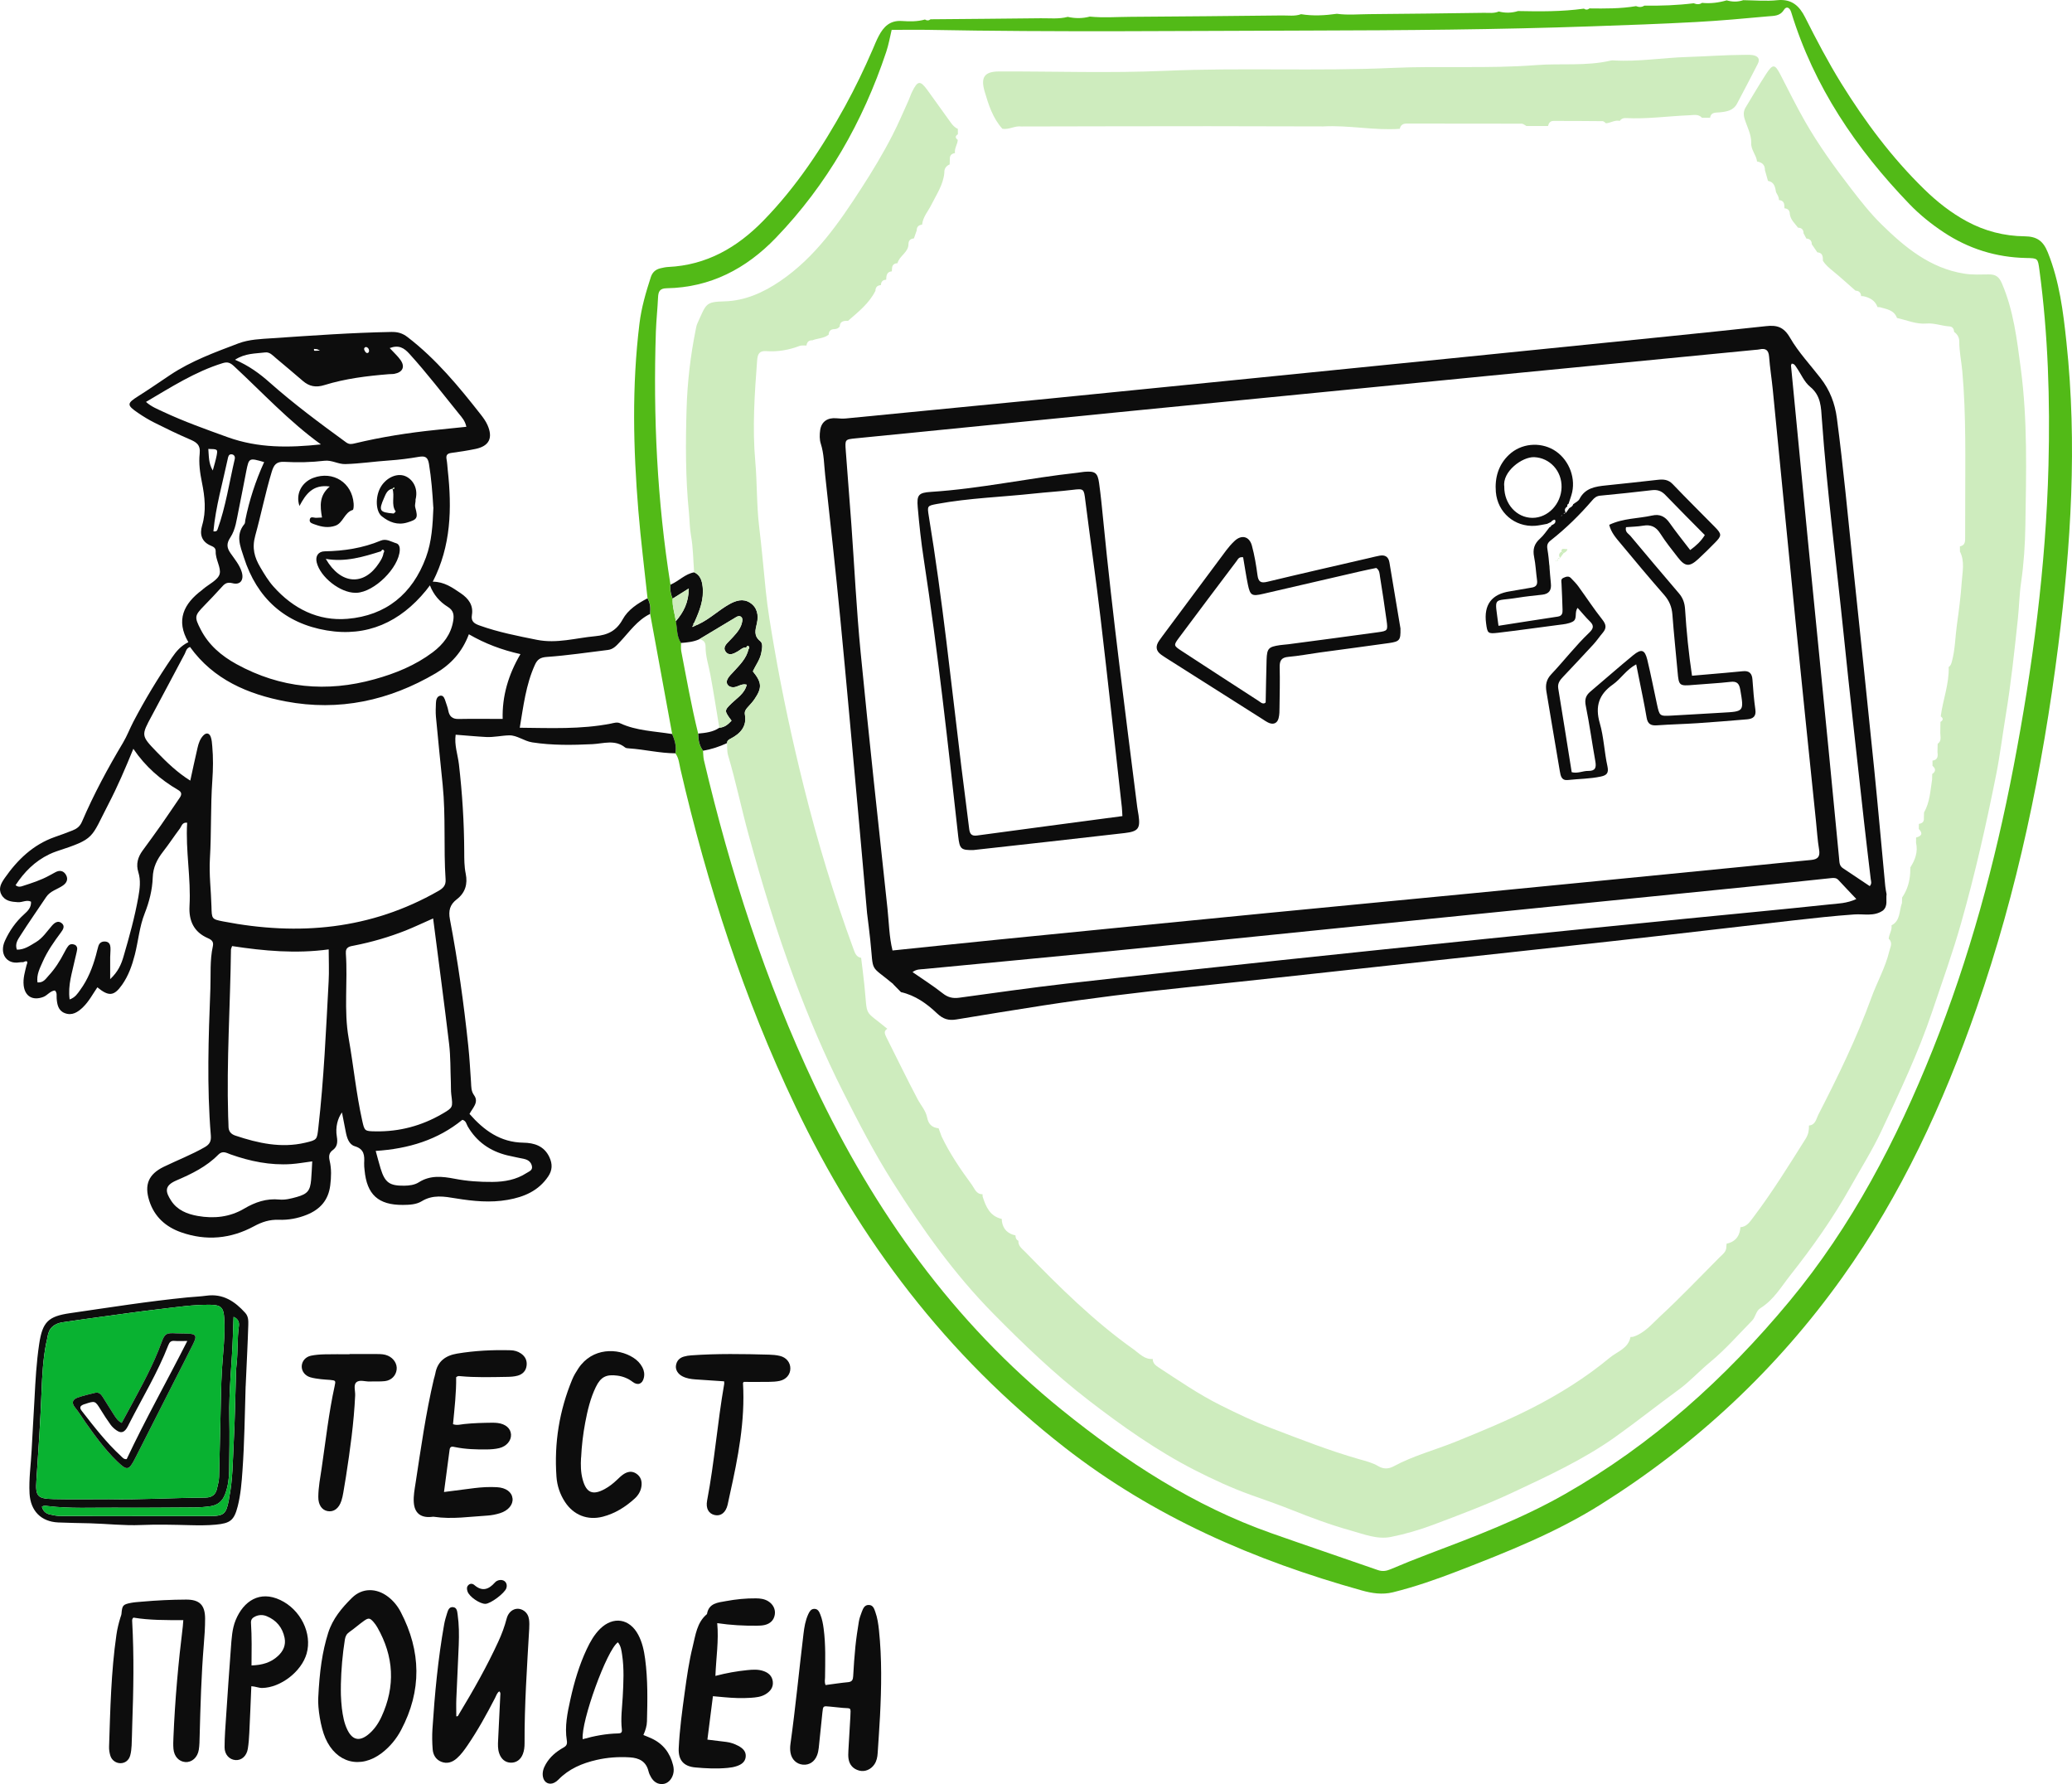
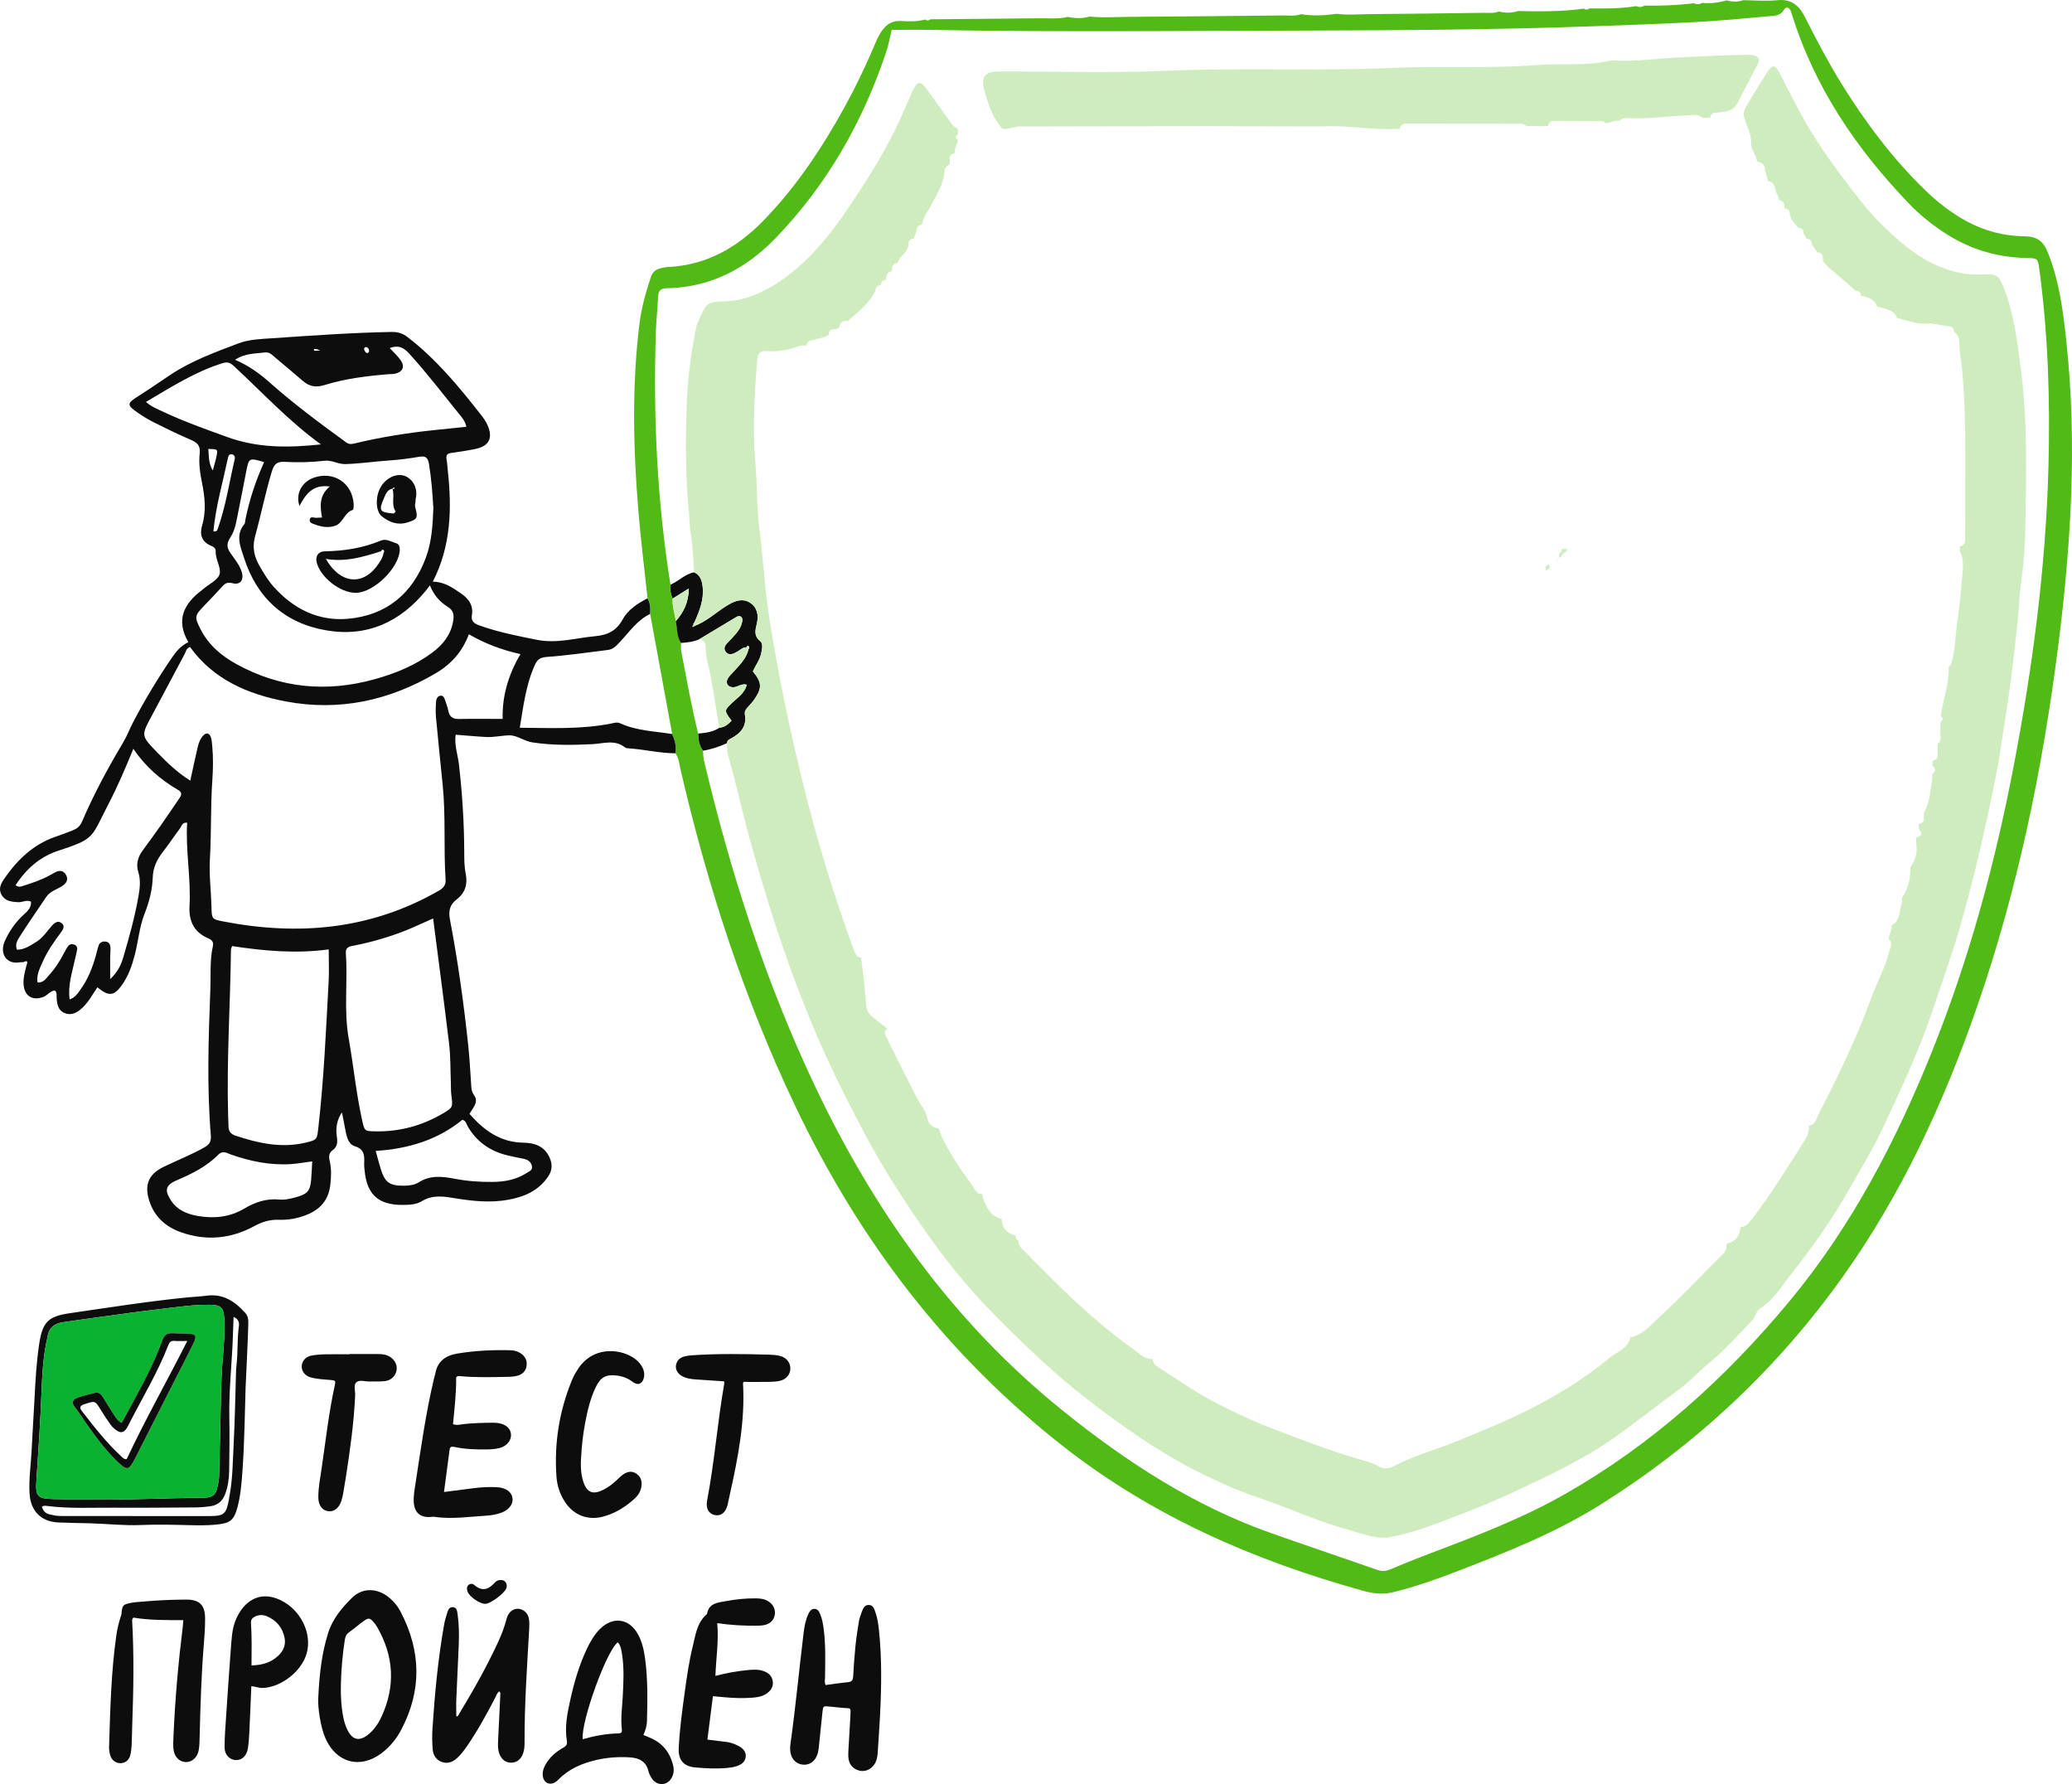
<svg xmlns="http://www.w3.org/2000/svg" width="776" height="668" viewBox="0 0 776 668" fill="none">
  <path d="M242.51 223.973C241.353 213.092 239.982 202.233 239.083 191.331C237.155 167.942 236.62 144.532 239.49 121.165C240.218 115.168 241.889 109.492 243.731 103.795C244.33 101.953 245.487 100.925 247.265 100.475C248.25 100.24 249.278 100.004 250.285 99.961C264.613 99.276 276.051 92.7 285.839 82.677C298.261 69.954 307.942 55.283 316.467 39.819C320.258 32.922 323.663 25.833 326.79 18.615C327.54 16.88 328.225 15.124 329.103 13.474C330.924 10.005 333.301 7.563 337.756 7.863C340.605 8.056 343.582 8.12 346.409 7.306C347.138 7.777 347.823 7.756 348.508 7.22C362.259 7.092 376.009 7.006 389.76 6.835C393.144 6.792 396.549 7.199 399.891 6.321C402.654 6.942 405.417 6.942 408.158 6.214C413.256 6.728 418.353 6.321 423.472 6.299C442.384 6.171 461.297 5.999 480.188 5.785C482.544 5.764 484.964 6.149 487.277 5.314C491.753 6.042 496.208 5.785 500.685 5.164C504.754 5.721 508.824 5.314 512.915 5.293C527.201 5.186 541.486 4.993 555.772 4.8C557.614 4.779 559.521 5.078 561.32 4.307C563.74 4.929 566.16 4.886 568.538 4.136C576.762 4.307 585.008 4.372 593.19 3.237C593.918 3.729 594.604 3.708 595.289 3.151C601.115 3.215 606.94 3.279 612.723 2.294C613.794 2.722 614.844 2.765 615.85 2.101C622.019 2.208 628.187 1.973 634.313 1.223C635.384 1.63 636.433 1.78 637.44 1.073C640.588 1.395 643.651 1.009 646.671 0.131C648.749 0.731 650.805 0.773 652.883 0.067C657.166 0.109 661.471 0.516 665.712 0.067C671.067 -0.469 673.937 2.273 676.057 6.513C680.298 14.931 684.667 23.262 689.636 31.294C698.525 45.602 708.527 59.031 720.628 70.832C725.426 75.523 730.652 79.657 736.585 82.869C743.353 86.532 750.614 88.395 758.26 88.481C762.715 88.524 765.178 90.066 766.956 94.542C771.304 105.38 772.717 116.732 773.917 128.126C777.986 166.186 775.63 204.096 770.833 241.921C764.964 288.099 755.583 333.484 740.247 377.52C727.803 413.267 712.04 447.429 689.957 478.335C665.455 512.626 635.191 540.898 599.53 563.301C582.781 573.839 564.425 581.121 546.049 588.232C538.06 591.316 529.985 594.143 521.675 596.2C517.669 597.185 513.793 596.564 510.023 595.514C469.757 584.27 432.125 567.992 398.756 541.99C354.527 507.528 321.8 464.413 297.833 414.123C278.578 373.729 264.892 331.449 254.825 287.927C254.375 285.957 254.247 283.836 252.962 282.102C253.433 279.51 252.705 277.154 251.741 274.819C248.999 259.848 246.236 244.855 243.495 229.884C243.666 227.849 243.645 225.857 242.531 224.037L242.51 223.973ZM251.934 224.101C251.698 227.014 252.726 229.755 253.112 232.561C253.711 235.281 253.369 238.237 255.061 240.7C255.061 241.707 254.954 242.756 255.125 243.742C257.117 254.065 258.937 264.432 261.465 274.627C261.486 276.94 261.829 279.146 263.285 281.052C263.392 282.23 263.371 283.451 263.628 284.607C273.523 326.544 286.653 367.41 305.115 406.434C327.411 453.511 356.904 494.999 397.77 527.983C421.673 547.259 447.075 563.837 476.204 574.096C489.44 578.765 502.741 583.242 515.999 587.868C517.776 588.489 519.254 588.232 520.904 587.525C525.466 585.576 530.07 583.734 534.718 581.978C552.196 575.36 569.673 568.763 585.951 559.51C618.678 540.919 646.2 516.095 670.124 487.288C693.556 459.08 710.283 426.91 723.841 393.026C737.57 358.714 747.187 323.224 754.126 286.985C761.259 249.76 766.228 212.257 767.191 174.325C767.813 149.801 767.063 125.342 763.786 101.011C763.208 96.684 763.229 96.684 758.817 96.599C747.572 96.363 737.249 93.15 727.868 86.917C723.284 83.876 719.001 80.428 715.188 76.487C695.205 55.754 679.355 32.429 670.852 4.607C670.296 2.787 669.053 2.187 668.111 3.686C666.633 6.085 664.363 5.914 662.285 6.107C653.247 6.942 644.208 7.756 635.17 8.248C622.169 8.955 609.168 9.405 596.146 9.855C560.87 11.097 525.594 11.354 490.297 11.44C442.877 11.547 395.479 12.082 348.059 11.183C343.325 11.097 338.592 11.183 333.944 11.183C333.323 13.774 332.83 16.666 331.909 19.429C323.171 45.623 309.763 69.119 290.551 89.081C279.435 100.625 266.027 107.65 249.685 107.929C247.05 107.972 246.558 109.192 246.451 111.356C246.258 115.618 245.787 119.88 245.637 124.164C244.587 155.905 246.108 187.519 251.098 218.918C250.799 220.738 251.184 222.473 251.869 224.165L251.934 224.101Z" fill="#52BA17" />
  <path d="M251.72 274.777C252.705 277.111 253.433 279.489 252.941 282.059C247.093 282.037 241.396 280.602 235.592 280.217C235.078 280.174 234.457 280.152 234.114 279.874C230.302 276.811 226.039 278.418 221.906 278.632C214.388 278.996 206.87 279.124 199.352 277.968C196.268 277.497 193.634 275.269 190.721 275.333C187.872 275.398 184.981 276.104 182.068 275.955C178.341 275.762 174.636 275.398 170.652 275.098C170.095 278.932 171.444 282.53 171.873 286.171C173.136 297.073 173.822 307.996 173.865 318.962C173.865 321.704 173.865 324.445 174.421 327.144C175.214 330.999 174.25 334.298 171.059 336.739C168.489 338.71 167.889 340.98 168.51 344.257C171.487 359.892 173.693 375.656 175.364 391.484C175.856 396.089 176.092 400.694 176.413 405.32C176.52 406.991 176.413 408.512 177.57 410.118C179.433 412.731 177.013 414.83 175.835 417.079C181.254 423.248 187.379 427.724 196.011 427.852C200.059 427.917 203.786 429.052 205.756 433.271C206.956 435.841 206.891 438.176 205.285 440.532C201.644 445.908 196.268 448.178 190.185 449.249C183.674 450.406 177.184 449.763 170.759 448.714C166.325 447.986 162.106 447.214 157.887 449.806C155.895 451.027 153.324 451.134 150.904 451.155C141.694 451.22 137.368 447.3 136.533 438.09C136.447 437.234 136.34 436.377 136.383 435.52C136.533 432.672 136.468 430.251 132.87 429.18C130.664 428.516 129.914 426.01 129.486 423.762C129.036 421.427 128.565 419.092 128.072 416.522C126.445 418.771 125.567 422.07 126.145 425.539C126.487 427.617 126.359 429.352 124.667 430.594C123.125 431.708 123.103 433.036 123.468 434.642C124.174 437.683 124.067 440.725 123.682 443.83C122.996 449.356 119.934 452.805 114.922 454.839C111.538 456.21 107.982 456.853 104.384 456.724C100.978 456.596 98.087 457.538 95.131 459.144C86.414 463.856 77.226 464.713 67.844 461.415C62.062 459.38 57.799 455.589 55.893 449.57C53.987 443.552 55.657 439.654 61.312 436.891C66.388 434.428 71.657 432.393 76.583 429.587C78.404 428.559 79.153 427.467 78.96 425.132C77.44 406.841 78.082 388.507 78.789 370.195C78.982 364.904 78.553 359.571 79.71 354.345C80.096 352.61 79.303 351.903 77.868 351.282C72.621 349.012 70.672 344.793 70.972 339.288C71.571 328.836 69.451 318.491 70.093 308.039C68.209 307.825 68.037 309.324 67.416 310.159C65.253 313.029 63.282 316.049 61.076 318.877C58.827 321.768 57.328 324.702 57.2 328.579C57.05 333.163 55.893 337.703 54.18 342.03C52.209 346.999 51.802 352.353 50.496 357.472C49.468 361.477 48.118 365.333 45.719 368.738C42.721 373 40.75 373.193 36.467 369.681C34.732 372.208 33.318 374.949 31.091 377.113C29.142 378.998 26.979 380.433 24.194 379.319C21.795 378.355 21.388 376.085 21.217 373.793C21.131 372.808 21.474 371.715 20.553 370.859C18.754 371.03 17.79 372.701 16.184 373.3C12.243 374.757 9.308 373.065 8.859 368.91C8.58 366.297 9.351 363.833 9.951 361.349C10.615 359.764 10.015 359.635 8.73 360.257C8.216 360.278 7.702 360.257 7.21 360.342C2.497 361.135 -0.33 357.087 1.834 352.289C3.568 348.477 5.903 345.157 8.987 342.372C10.444 341.066 11.729 339.802 11.622 337.618C10.015 336.782 8.387 337.917 6.738 337.81C4.297 337.66 1.855 337.425 0.527 334.962C-0.715 332.648 0.463 330.657 1.748 328.793C6.546 321.918 12.371 316.285 20.467 313.415C22.716 312.622 24.987 311.83 27.193 310.93C28.778 310.288 29.934 309.474 30.727 307.611C35.117 297.394 40.386 287.606 46.084 278.075C47.583 275.548 48.59 272.849 49.917 270.3C54.287 261.947 59.149 253.915 64.46 246.14C66.002 243.891 67.716 241.835 70.543 240.443C65.746 232.219 68.808 226.05 75.662 220.931C75.791 220.824 75.919 220.696 76.048 220.588C78.232 218.725 81.638 217.183 82.259 214.913C82.88 212.557 80.674 209.494 80.781 206.517C80.824 205.274 80.096 204.782 79.046 204.353C75.576 202.918 74.677 200.177 75.683 196.793C77.311 191.374 76.712 185.977 75.619 180.601C74.891 177.067 74.398 173.404 74.784 169.892C75.169 166.422 73.456 165.522 70.907 164.43C66.516 162.545 62.212 160.446 57.928 158.304C55.786 157.233 53.73 155.991 51.759 154.642C47.39 151.686 47.476 151.044 51.759 148.345C55.807 145.796 59.748 143.055 63.732 140.399C71.635 135.13 80.481 131.917 89.284 128.576C93.332 127.055 97.701 126.927 101.942 126.648C116.806 125.642 131.649 124.571 146.535 124.292C148.87 124.249 150.711 124.721 152.639 126.22C163.348 134.444 171.83 144.725 180.076 155.241C181.018 156.441 181.939 157.726 182.56 159.118C184.724 163.98 183.203 167.022 178.105 168.092C175.085 168.714 172.044 169.185 169.003 169.592C167.482 169.806 166.968 170.448 167.246 171.969C167.503 173.318 167.546 174.689 167.696 176.06C169.26 190.346 168.96 204.396 162.085 217.804C166.39 217.804 169.452 220.032 172.558 222.131C175.471 224.101 177.356 226.628 176.735 230.291C176.306 232.818 177.827 233.568 179.69 234.232C186.63 236.716 193.826 238.109 201.066 239.565C208.583 241.064 215.609 238.88 222.869 238.216C227.624 237.766 230.837 236.224 233.214 231.897C235.185 228.299 238.805 225.943 242.488 224.037C243.602 225.857 243.624 227.849 243.452 229.884C238.655 232.219 235.742 236.566 232.251 240.272C230.944 241.664 229.745 243.099 227.71 243.356C220.106 244.277 212.503 245.434 204.857 245.969C202.351 246.14 201.237 246.89 200.295 249.01C196.953 256.421 196.032 264.346 194.662 272.485C206.27 272.592 217.558 273.127 228.738 270.943C229.916 270.707 231.094 270.279 232.251 270.814C238.419 273.663 245.166 273.77 251.698 274.841L251.72 274.777ZM71.271 292.254C72.235 287.863 73.07 283.901 73.992 279.96C74.377 278.289 74.934 276.64 76.155 275.376C77.269 274.22 78.382 274.455 78.918 275.89C79.325 276.983 79.389 278.225 79.496 279.424C79.882 283.708 79.817 287.97 79.517 292.254C78.832 301.978 79.196 311.723 78.618 321.447C78.254 327.401 79.046 333.42 79.196 339.395C79.325 344.043 79.218 344.172 83.672 345.028C111.816 350.468 138.824 348.091 164.162 333.612C166.047 332.541 167.032 331.449 166.882 329.286C166.09 317.506 166.989 305.662 165.79 293.882C164.933 285.379 164.055 276.854 163.263 268.351C163.113 266.659 163.198 264.946 163.263 263.232C163.305 261.99 163.669 260.619 165.019 260.469C166.154 260.362 166.54 261.647 166.861 262.632C167.225 263.768 167.675 264.903 167.889 266.059C168.296 268.223 169.41 269.251 171.723 269.208C177.12 269.101 182.539 269.186 188.258 269.186C188.022 260.79 190.335 252.673 194.919 244.92C187.915 243.356 181.639 240.979 175.599 237.487C173.094 244.191 168.81 248.775 163.22 252.073C145.764 262.333 127.023 266.423 106.997 262.632C92.797 259.934 79.924 254.429 71.164 242.242C69.708 242.778 69.644 243.956 69.194 244.812C65.06 252.502 61.055 260.234 56.9 267.901C52.852 275.398 52.766 275.398 58.699 281.545C62.447 285.421 66.324 289.191 71.207 292.254H71.271ZM86.928 354.217C86.692 354.945 86.5 355.266 86.5 355.587C86.243 376.449 84.829 397.31 85.45 418.193C85.493 419.392 85.579 420.592 85.579 421.791C85.579 423.569 86.478 424.64 88.127 425.197C96.652 428.045 105.283 429.973 114.279 427.874C118.841 426.803 118.713 426.739 119.227 422.219C121.304 404.014 122.097 385.723 123.082 367.453C123.296 363.598 123.103 359.721 123.103 355.48C110.852 357.151 98.837 356.059 86.928 354.238V354.217ZM162.213 343.893C158.358 345.585 155.145 347.127 151.868 348.434C145.657 350.875 139.274 352.739 132.72 354.024C131.114 354.345 129.336 354.452 129.529 357.022C130.279 367.582 128.715 378.205 130.578 388.743C132.399 399.002 133.384 409.39 135.654 419.585C136.533 423.547 136.575 423.547 140.709 423.612C149.641 423.762 157.972 421.513 165.661 417.036C169.688 414.68 169.624 414.637 169.024 409.904C168.831 408.383 168.917 406.841 168.853 405.299C168.66 400.523 168.767 395.704 168.21 390.949C166.368 375.506 164.291 360.107 162.213 343.893ZM162.277 189.918C161.956 184.542 161.549 179.101 160.65 173.661C160.221 171.112 159.193 170.663 156.88 171.048C153.175 171.691 149.426 172.162 145.678 172.419C140.217 172.783 134.798 173.618 129.315 173.768C126.573 173.833 124.324 172.183 121.454 172.526C116.549 173.104 111.516 173.211 106.59 172.933C103.42 172.74 102.542 174.111 101.749 176.724C99.372 184.584 97.787 192.659 95.602 200.541C94.296 205.274 95.303 208.701 97.509 212.45C98.987 214.955 100.486 217.461 102.435 219.646C109.803 227.913 119.141 232.625 130.15 231.704C144.543 230.484 154.46 222.43 159.514 208.744C161.742 202.726 162.063 196.386 162.32 189.939L162.277 189.918ZM98.922 173.019C93.268 171.391 93.246 171.391 92.24 176.381C91.254 181.243 90.398 186.127 89.37 190.988C88.62 194.501 88.277 198.206 86.264 201.248C84.808 203.454 84.872 205.039 86.328 207.116C87.871 209.344 89.712 211.486 90.526 214.142C91.447 217.162 90.012 219.153 87.035 218.361C84.786 217.783 83.972 218.768 82.816 220.053C80.76 222.345 78.618 224.572 76.476 226.778C72.856 230.505 72.749 230.998 75.148 235.667C78.147 241.535 82.944 245.583 88.599 248.689C105.048 257.706 122.311 259.334 140.302 254.322C148.098 252.159 155.531 249.139 162.063 244.234C166.004 241.257 168.896 237.552 169.731 232.497C170.095 230.312 169.902 228.577 167.718 227.228C164.698 225.365 162.384 222.73 161.014 219.175C160.35 220.032 159.964 220.588 159.536 221.102C149.876 232.904 137.496 238.601 122.375 236.052C106.697 233.418 96.224 223.994 91.34 208.723C90.012 204.589 88.106 200.327 91.554 196.193C91.833 195.85 91.769 195.208 91.876 194.694C93.375 187.283 95.688 180.151 98.944 172.976L98.922 173.019ZM5.839 331.449C6.888 332.263 7.724 332.006 8.495 331.749C11.921 330.635 15.327 329.564 18.497 327.808C19.247 327.401 19.996 326.994 20.746 326.587C22.374 325.709 23.787 326.009 24.708 327.572C25.651 329.2 24.965 330.592 23.573 331.556C21.495 333.013 18.84 333.57 17.297 335.861C14.085 340.702 10.722 345.435 7.616 350.34C6.674 351.796 5.517 353.446 6.331 355.587C9.18 355.609 11.236 354.067 13.421 352.782C15.991 351.261 17.576 348.734 19.482 346.57C20.467 345.457 21.71 344.6 23.038 345.607C24.494 346.72 23.616 348.07 22.78 349.183C20.232 352.61 17.747 356.123 16.012 360.064C14.941 362.505 13.614 364.926 14.042 367.839C16.312 368.053 17.212 366.382 18.304 365.204C20.639 362.677 22.459 359.785 24.044 356.723C24.515 355.823 24.987 354.902 25.629 354.131C26.229 353.424 27.128 353.381 27.985 353.745C28.692 354.045 28.992 354.774 28.906 355.416C28.713 356.765 28.306 358.072 28.028 359.4C27.043 364.155 25.351 368.824 26.079 374.221C28.199 373.472 29.056 372.015 30.02 370.687C32.89 366.768 34.646 362.334 35.931 357.686C36.253 356.53 36.488 355.352 36.852 354.217C37.281 352.889 38.287 352.375 39.658 352.567C40.922 352.76 41.307 353.745 41.371 354.795C41.436 355.973 41.264 357.172 41.264 358.372C41.243 360.835 41.264 363.298 41.264 366.618C44.242 363.833 45.42 361.049 46.255 358.179C48.418 350.79 50.474 343.379 51.824 335.797C52.359 332.756 52.766 329.65 51.824 326.63C50.86 323.546 51.609 320.933 53.43 318.448C55.765 315.278 58.078 312.087 60.348 308.874C62.704 305.512 64.974 302.085 67.309 298.701C68.123 297.501 68.123 296.602 66.709 295.788C60.155 291.954 54.48 287.092 49.939 280.367C46.897 287.82 44.006 294.546 40.622 301.057C33.897 314.036 35.739 313.972 21.281 318.727C20.317 319.048 19.354 319.433 18.433 319.883C13.057 322.475 9.051 326.501 5.839 331.428V331.449ZM145.935 130.311C147.542 132.067 148.977 133.331 150.026 134.83C151.782 137.357 150.797 139.392 147.713 139.97C147.049 140.099 146.342 140.035 145.678 140.099C137.496 140.763 129.336 141.748 121.476 144.19C118.306 145.175 115.843 144.704 113.444 142.648C110.081 139.756 106.676 136.886 103.27 134.037C102.114 133.052 101 131.746 99.308 131.96C95.688 132.431 91.876 132.196 88.02 134.701C93.139 136.886 97.23 139.863 100.978 143.204C110.06 151.258 119.805 158.476 129.593 165.608C130.793 166.486 131.692 166.293 132.87 166.015C142.851 163.616 152.982 162.031 163.177 160.982C166.989 160.596 170.802 160.189 174.657 159.804C174.207 157.598 173.008 156.312 171.958 155.027C165.833 147.467 159.9 139.713 153.346 132.495C151.311 130.246 149.362 129.047 145.914 130.332L145.935 130.311ZM120.169 166.379C108.175 157.705 98.301 146.995 87.678 137.143C86.221 135.794 85.236 135.408 83.415 135.965C73.028 139.178 64.011 145.004 54.672 150.487C56.686 152.286 58.956 153.164 61.098 154.171C68.958 157.855 77.118 160.746 85.279 163.702C96.78 167.835 108.261 167.664 120.169 166.4V166.379ZM116.914 434.856C114.001 435.242 111.516 435.691 109.01 435.863C101.193 436.377 93.696 434.835 86.371 432.243C84.829 431.686 83.373 430.68 81.723 432.372C77.333 436.848 71.721 439.568 66.067 441.988C61.248 444.045 62.083 446.443 64.096 449.57C66.388 453.126 70.093 454.582 74.056 455.289C80.138 456.36 86.05 455.739 91.447 452.548C95.538 450.127 99.779 448.671 104.598 449.142C106.847 449.356 109.032 448.778 111.173 448.178C115.179 447.043 116.164 445.822 116.528 441.753C116.699 439.718 116.785 437.662 116.935 434.878L116.914 434.856ZM140.709 430.937C141.437 433.55 141.93 435.542 142.53 437.491C144.158 442.802 145.892 444.023 151.397 443.959C153.303 443.937 155.295 443.68 156.837 442.695C161.142 439.954 165.619 440.468 170.223 441.346C174.935 442.267 179.712 442.588 184.488 442.545C188.986 442.502 193.334 441.731 197.189 439.225C198.153 438.604 199.524 438.219 199.224 436.677C198.945 435.199 197.896 434.321 196.461 433.978C194.298 433.485 192.113 433.121 189.95 432.586C183.524 431.001 178.469 427.488 175.128 421.684C174.636 420.827 174.571 419.649 173.158 419.285C163.948 426.803 153.003 430.144 140.709 430.937ZM79.903 198.935C81.124 199.149 81.338 198.592 81.488 198.185C84.551 189.661 85.857 180.686 87.913 171.905C88.149 170.855 87.592 170.149 86.671 170.106C85.622 170.041 85.45 171.048 85.279 171.883C83.373 180.836 80.802 189.661 79.924 198.935H79.903ZM79.689 176.167C80.246 174.09 80.802 172.333 81.145 170.534C81.573 168.178 81.509 168.157 78.018 168.092C78.254 170.748 78.061 173.447 79.689 176.167ZM137.004 129.925C136.404 130.097 136.233 130.568 136.447 131.039C136.618 131.467 136.94 132.024 137.325 132.153C137.839 132.324 138.289 131.831 138.225 131.253C138.139 130.568 137.796 130.032 137.025 129.925H137.004ZM119.848 131.275C119.098 130.953 118.777 130.675 118.563 130.739C118.22 130.825 117.299 130.246 117.642 131.253C117.706 131.446 118.777 131.275 119.869 131.275H119.848Z" fill="#0D0D0D" />
  <path d="M251.184 218.875C254.247 217.59 256.582 214.87 260.009 214.292C262.3 215.384 262.9 217.376 263.178 219.732C263.714 224.529 262 228.77 260.116 232.99C259.602 233.525 259.43 234.039 260.266 234.446C259.944 233.975 259.623 233.975 259.345 234.467C259.302 234.532 259.409 234.66 259.43 234.767C259.666 234.639 259.901 234.489 260.137 234.36C260.608 234.168 261.101 233.975 261.572 233.761C265.77 231.812 269.111 228.513 273.117 226.264C275.601 224.872 278.257 224.015 280.848 225.643C283.676 227.421 284.168 230.398 283.504 233.354C282.926 235.902 282.198 238.044 284.768 240.1C285.86 240.979 285.432 242.928 285.132 244.491C284.639 247.083 283.012 249.096 281.984 251.388C285.368 255.564 285.496 257.535 282.583 261.819C281.812 262.932 280.87 263.917 279.949 264.946C279.242 265.717 278.792 266.445 279.006 267.644C279.778 272.035 277.272 274.691 273.759 276.533C272.902 276.983 272.345 277.282 272.324 278.225C269.454 279.574 266.455 280.538 263.328 281.095C261.872 279.189 261.529 276.983 261.508 274.669C264.271 274.412 267.034 274.113 269.411 272.485C271.403 272.356 272.731 271.2 273.973 269.85C271.21 266.166 271.21 266.059 273.973 263.361C276.115 261.283 278.878 259.677 279.67 256.378C277.657 255.8 276.265 257.364 274.552 257.342C272.71 257.299 271.639 255.907 272.474 254.258C272.988 253.23 273.93 252.395 274.723 251.516C277.015 248.989 279.521 246.612 280.334 243.099C280.613 242.735 280.806 242.285 280.399 241.985C279.949 241.643 279.67 241.985 279.521 242.435C278.193 242.307 277.336 243.292 276.329 243.891C274.787 244.77 273.031 245.733 271.746 243.999C270.632 242.478 271.96 241.171 273.074 240.036C274.037 239.072 274.958 238.066 275.837 237.016C276.822 235.817 277.614 234.51 277.914 232.947C278.043 232.261 278.193 231.576 277.614 231.041C277.036 230.484 276.329 230.719 275.751 231.041C271.125 233.782 266.52 236.566 261.893 239.351C259.709 240.357 257.374 240.55 255.04 240.743C253.347 238.28 253.69 235.324 253.09 232.604C256.003 229.263 257.91 225.536 257.952 220.353C255.596 221.831 253.754 222.987 251.912 224.144C251.227 222.452 250.842 220.738 251.141 218.896L251.184 218.875Z" fill="#0D0D0D" />
  <path d="M251.934 224.122C253.776 222.966 255.618 221.831 257.974 220.331C257.931 225.515 256.025 229.241 253.112 232.583C252.726 229.755 251.698 227.014 251.934 224.122Z" fill="#CEECBE" />
  <path d="M694.991 108.892C692.207 106.451 689.465 103.945 686.616 101.61C685.16 100.411 683.704 99.254 682.718 97.626C682.718 96.106 682.654 94.628 680.619 94.478C679.934 93.471 679.227 92.465 678.542 91.458C678.542 90.109 677.835 89.423 676.507 89.316C676.164 88.652 675.8 87.988 675.458 87.346C675.458 85.975 674.751 85.289 673.401 85.247C672.202 83.662 670.596 82.312 670.317 80.149C670.317 78.8 669.61 78.114 668.304 77.986C668.325 77.686 668.304 77.365 668.261 77.065C668.261 75.716 667.554 75.03 666.248 74.902C666.291 73.766 665.627 72.888 665.155 71.946C664.834 70.04 664.513 68.155 662.135 67.727C661.75 66.399 661.386 65.071 661 63.721C661.043 61.708 659.887 60.787 658.045 60.466C657.766 57.981 655.667 56.054 655.86 53.441C655.903 50.271 654.318 47.508 653.418 44.595C652.904 42.967 652.926 41.618 653.782 40.204C656.267 36.113 658.666 31.98 661.257 27.974C663.956 23.798 664.684 23.841 666.869 28.081C669.846 33.864 672.716 39.669 675.95 45.344C681.048 54.276 687.045 62.565 693.299 70.682C696.833 75.266 700.453 79.871 704.565 83.919C713.389 92.593 722.835 100.432 735.686 102.467C738.77 102.959 741.833 102.767 744.917 102.745C747.487 102.745 748.708 103.666 749.779 106.172C754.127 116.324 755.369 127.055 756.804 137.871C759.417 157.469 758.839 177.109 758.539 196.75C758.432 203.839 757.961 211.014 756.932 218.125C756.268 222.644 756.204 227.271 755.712 231.854C754.426 243.87 753.163 255.864 751.192 267.794C749.972 275.162 749.072 282.594 747.616 289.94C743.889 308.66 739.691 327.272 734.465 345.649C731.295 356.829 727.354 367.731 723.649 378.74C718.465 394.161 711.504 408.811 704.608 423.483C701.224 430.679 696.94 437.469 693.042 444.43C686.509 456.081 678.842 466.94 670.574 477.392C667.104 481.783 664.256 486.752 659.287 489.815C657.616 490.843 657.509 493.135 656.203 494.463C651.041 499.732 646.158 505.322 640.503 509.991C636.412 513.354 632.878 517.295 628.573 520.422C620.606 526.226 612.895 532.394 604.842 538.113C592.912 546.573 579.74 552.635 566.589 558.803C556.822 563.387 546.756 567.156 536.689 570.947C531.592 572.853 526.301 574.396 520.968 575.466C515.806 576.516 510.816 574.438 505.932 573.089C498.372 570.99 491.025 568.248 483.722 565.336C478.667 563.322 473.505 561.545 468.365 559.703C461.147 557.111 454.207 553.898 447.418 550.429C433.239 543.168 420.281 534.001 407.687 524.298C394.922 514.467 383.356 503.351 372.069 491.914C357.333 476.986 345.339 460.065 334.201 442.395C327.347 431.558 321.5 420.206 315.739 408.79C308.821 395.082 302.845 380.925 297.469 366.553C290.829 348.819 285.346 330.721 280.335 312.451C277.636 302.599 275.58 292.575 272.667 282.787C272.238 281.352 272.388 279.724 272.281 278.203C272.303 277.239 272.86 276.961 273.716 276.511C277.229 274.669 279.735 272.013 278.964 267.623C278.75 266.423 279.221 265.716 279.906 264.924C280.806 263.917 281.77 262.932 282.541 261.797C285.453 257.513 285.325 255.543 281.941 251.366C282.969 249.074 284.597 247.061 285.089 244.47C285.389 242.906 285.818 240.957 284.725 240.079C282.155 238.023 282.883 235.881 283.462 233.332C284.126 230.376 283.633 227.399 280.806 225.621C278.214 223.994 275.558 224.85 273.074 226.243C269.069 228.492 265.727 231.79 261.529 233.739L260.073 232.947C261.958 228.727 263.671 224.486 263.136 219.689C262.879 217.354 262.258 215.341 259.966 214.248C259.602 209.665 259.602 205.039 258.788 200.541C258.274 197.649 258.295 194.779 258.017 191.909C256.71 178.951 256.753 165.95 257.139 152.971C257.438 143.119 258.574 133.288 260.523 123.607C260.694 122.771 260.823 121.893 261.165 121.143C264.549 113.69 264.121 113.026 271.36 112.833C278.878 112.64 285.818 109.599 292.222 105.23C305.415 96.234 314.175 83.512 322.635 70.425C326.812 63.978 330.753 57.424 334.244 50.613C336.429 46.394 338.271 41.982 340.241 37.655C340.734 36.563 341.077 35.406 341.612 34.336C343.711 30.095 344.632 30.03 347.416 33.843C350.329 37.848 353.178 41.875 356.069 45.88C356.776 46.865 357.569 47.765 358.725 48.236C358.725 48.921 358.725 49.607 358.747 50.271C357.697 50.935 357.697 51.641 358.704 52.37C358.618 54.062 357.376 55.539 357.654 57.317C356.391 57.51 355.662 58.195 355.727 59.545C355.727 60.209 355.684 60.873 355.662 61.558C354.313 62.158 353.585 63.186 353.67 64.707C353.263 69.183 350.736 72.803 348.83 76.636C347.609 79.1 345.639 81.22 345.339 84.111C344.032 84.261 343.325 84.925 343.325 86.275C342.983 87.281 342.619 88.266 342.276 89.273C340.948 89.38 340.241 90.066 340.241 91.415C340.198 94.564 336.814 95.784 336.129 98.547C334.78 98.612 334.073 99.297 334.073 100.668C334.03 100.968 334.009 101.289 334.03 101.589C332.038 101.76 331.952 103.238 331.888 104.737C330.582 104.78 329.96 105.487 329.918 106.75C328.59 106.836 327.883 107.522 327.862 108.892C325.506 113.604 321.457 116.774 317.624 120.115C316.103 120.115 314.604 120.158 314.475 122.236C314.004 122.985 313.276 123.178 312.483 123.242C311.112 123.242 310.427 123.971 310.341 125.32C308.564 126.734 306.251 126.627 304.259 127.419C302.909 127.355 302.224 128.083 302.031 129.368C301.174 129.411 300.232 129.24 299.482 129.518C295.413 131.06 291.258 131.788 286.91 131.467C284.468 131.296 283.761 132.495 283.569 134.83C282.605 147.466 281.748 160.167 282.862 172.719C283.59 180.879 283.333 189.039 284.318 197.2C285.282 205.103 285.967 213.113 286.781 221.081C287.488 228.192 288.73 235.238 289.93 242.285C292.971 259.912 296.762 277.389 301.089 294.738C306.208 315.278 312.355 335.497 319.658 355.373C320.194 356.829 320.665 358.329 322.507 358.65C322.914 361.991 323.364 365.354 323.706 368.695C325.034 381.46 323.235 377.669 332.316 385.209C330.881 386.065 331.353 387.115 331.91 388.271C335.829 396.046 339.599 403.885 343.668 411.574C344.846 413.823 346.71 415.837 347.202 418.321C347.716 420.977 349.044 422.176 351.529 422.476C351.893 423.483 352.257 424.511 352.642 425.518C355.727 431.986 359.753 437.876 363.973 443.616C365.043 445.072 365.579 447.171 367.978 447.15C367.978 447.471 367.978 447.814 368.042 448.135C369.263 451.883 370.762 455.396 375.174 456.403C375.174 456.724 375.196 457.067 375.239 457.388C375.71 460.301 377.466 461.95 380.315 462.571C380.315 463.428 380.55 464.177 381.407 464.584C381.279 466.598 382.842 467.583 383.999 468.782C396.721 481.847 409.658 494.698 424.608 505.279C426.771 506.821 428.634 509.07 431.718 508.834C431.718 510.398 432.704 511.19 433.924 512.004C441.506 516.952 448.96 522.092 457.078 526.14C463.332 529.246 469.564 532.266 476.14 534.75C486.977 538.884 497.772 543.146 508.952 546.338C511.416 547.044 513.9 547.623 516.149 548.951C518.077 550.086 519.961 550.107 521.975 549.015C529.364 545.031 537.524 542.911 545.256 539.784C554.745 535.928 564.19 532.052 573.336 527.425C583.852 522.092 593.854 515.86 602.914 508.342C605.656 506.071 609.832 504.915 610.646 500.61C610.989 500.61 611.31 500.588 611.653 500.524C615.872 499.175 618.656 495.748 621.676 492.942C629.344 485.853 636.562 478.271 643.93 470.86C645.108 469.682 646.671 468.675 646.543 466.662C646.607 466.341 646.629 465.998 646.629 465.677C649.456 465.077 651.212 463.406 651.705 460.493C651.769 460.172 651.79 459.83 651.79 459.508C654.146 459.358 655.303 457.559 656.524 455.953C663.72 446.465 669.975 436.334 676.314 426.267C677.3 424.682 677.514 423.14 677.492 421.427C679.934 421.213 680.17 419.006 680.962 417.443C688.287 403.178 695.334 388.785 700.817 373.686C702.937 367.817 706.086 362.355 707.564 356.208C707.949 354.581 708.999 353.017 707.349 351.496C707.478 349.783 708.677 348.284 708.399 346.484C711.847 344.685 711.205 341.001 712.318 338.11C712.34 337.424 712.361 336.739 712.383 336.054C714.289 333.269 715.21 330.164 715.403 326.823C715.403 326.137 715.445 325.452 715.467 324.766C717.266 321.939 718.38 318.962 717.587 315.535C717.587 314.893 717.587 314.229 717.609 313.586C719.665 313.072 720.264 312.087 718.637 310.395C718.637 309.752 718.637 309.131 718.658 308.488C719.922 308.296 720.671 307.675 720.521 306.282C720.521 305.597 720.564 304.912 720.586 304.205C722.77 300.392 722.942 296.066 723.606 291.889C723.606 291.204 723.627 290.497 723.649 289.812C725.062 288.848 725.019 287.82 723.756 286.749C723.756 286.107 723.756 285.464 723.756 284.8C725.748 284.522 725.833 283.151 725.619 281.609C725.64 280.581 725.662 279.553 725.683 278.503C727.268 277.432 726.668 275.847 726.668 274.412C726.69 273.041 726.711 271.671 726.733 270.3C727.825 269.657 727.847 268.972 726.84 268.222C727.632 262.032 730.031 256.1 729.817 249.738C730.609 249.246 730.824 248.432 731.038 247.597C732.237 243.163 732.259 238.58 732.88 234.06C733.629 228.706 734.336 223.351 734.7 217.954C734.957 214.163 735.921 210.222 734.036 206.516C734.036 205.874 734.036 205.231 734.015 204.589C736.114 204.182 735.985 202.576 735.985 201.012C735.985 197.071 736.007 193.13 736.007 189.189C735.985 172.44 736.414 155.67 734.915 138.963C734.572 135.237 733.758 131.574 733.779 127.783C733.779 126.477 733.115 125.127 731.873 124.292C731.766 123.157 731.316 122.279 730.074 122.214C727.183 122.043 724.441 120.886 721.464 121.143C717.63 121.465 714.117 119.858 710.455 119.066C709.384 116.089 706.621 115.768 704.115 115.039L703.644 114.996H703.173C702.295 112.533 700.324 111.462 697.968 110.927C697.647 110.884 697.347 110.863 697.026 110.884C696.94 109.556 696.233 108.871 694.905 108.828L694.991 108.892Z" fill="#CEECBE" />
  <path d="M640.396 44.102C639.411 44.102 638.425 44.102 637.44 44.102C636.069 42.603 634.27 43.096 632.643 43.16C624.696 43.481 616.772 44.638 608.804 44.209C607.926 44.167 607.155 44.488 606.619 45.259C604.777 44.852 603.214 46.03 601.479 46.159C601.051 45.88 600.644 45.366 600.215 45.366C594.068 45.302 587.921 45.28 581.796 45.28C580.575 45.28 580.018 46.116 579.761 47.187C577.062 47.187 574.364 47.187 571.665 47.187C571.087 46.887 570.487 46.309 569.909 46.309C555.537 46.266 541.165 46.266 526.794 46.266C525.402 46.266 524.523 46.844 524.245 48.236C514.65 48.922 505.161 46.801 495.566 47.337C481.237 47.315 466.908 47.251 452.58 47.251C429.212 47.251 405.845 47.315 382.478 47.358C380.036 47.037 377.852 48.643 375.41 48.215C371.79 44.209 370.227 39.219 368.749 34.207C367.207 28.917 368.706 26.754 374.211 26.754C394.922 26.689 415.676 27.418 436.345 26.518C464.745 25.276 493.146 26.711 521.482 25.426C539.452 24.612 557.422 25.768 575.285 24.376C584.623 23.648 594.09 24.848 603.321 22.663C603.642 22.577 604.006 22.599 604.349 22.62C613.58 23.177 622.747 21.613 631.957 21.335C638.918 21.121 645.9 20.585 652.904 20.542C654.104 20.542 655.324 20.457 656.481 20.649C658.302 20.971 659.308 21.999 658.323 23.905C655.774 28.895 653.161 33.864 650.548 38.812C649.156 41.425 646.586 41.832 643.994 42.068C642.474 42.218 640.781 41.939 640.439 44.102H640.396Z" fill="#CEECBE" />
  <path d="M269.39 272.463C268.276 265.824 267.27 259.163 266.027 252.544C265.385 249.075 264.207 245.69 264.25 242.114C264.25 240.443 263.436 239.629 261.915 239.329C266.541 236.566 271.146 233.782 275.773 231.019C276.329 230.676 277.036 230.462 277.636 231.019C278.193 231.554 278.064 232.261 277.936 232.925C277.615 234.489 276.844 235.795 275.858 236.995C274.98 238.044 274.059 239.051 273.095 240.015C271.982 241.15 270.632 242.456 271.767 243.977C273.053 245.733 274.809 244.769 276.351 243.87C277.358 243.292 278.214 242.306 279.542 242.413C279.799 242.628 280.078 242.863 280.335 243.077C279.521 246.59 277.015 248.967 274.723 251.495C273.931 252.373 272.988 253.208 272.474 254.236C271.639 255.886 272.71 257.299 274.552 257.321C276.265 257.342 277.657 255.778 279.671 256.357C278.878 259.655 276.137 261.24 273.974 263.339C271.211 266.016 271.211 266.123 273.974 269.829C272.731 271.157 271.403 272.335 269.411 272.463H269.39Z" fill="#CEECBE" />
  <path d="M260.137 234.36C259.901 234.489 259.666 234.639 259.43 234.767C259.387 234.66 259.302 234.531 259.344 234.467C259.623 233.975 259.944 233.953 260.265 234.424L260.137 234.36Z" fill="#CEECBE" />
  <path d="M279.499 242.435C279.628 241.985 279.928 241.642 280.377 241.985C280.784 242.285 280.57 242.735 280.313 243.099C280.056 242.885 279.778 242.649 279.521 242.435H279.499Z" fill="#CEECBE" />
  <path d="M261.551 233.761C261.079 233.954 260.587 234.146 260.116 234.36L260.244 234.425C259.387 234.018 259.58 233.525 260.094 232.968C260.587 233.225 261.058 233.482 261.551 233.761Z" fill="#CEECBE" />
  <path d="M133.084 221.959C127.409 221.959 119.955 216.112 118.606 210.565C118.049 208.273 119.163 206.474 121.604 206.431C128.844 206.303 135.869 205.232 142.594 202.426C144.693 201.548 146.535 202.876 148.441 203.432C149.448 203.732 149.791 204.889 149.726 205.981C149.384 212.599 140.259 221.638 133.577 221.959C133.406 221.959 133.234 221.959 133.063 221.959H133.084ZM142.723 206.41C136.083 208.487 129.422 210.543 122.011 209.258C127.644 218.982 136.34 219.453 141.952 210.822C142.701 209.687 143.429 208.53 143.622 207.116C143.836 206.731 144.072 206.281 143.665 205.96C143.215 205.617 142.915 205.981 142.744 206.41H142.723Z" fill="#0D0D0D" />
  <path d="M120.597 193.773C119.848 189.425 119.505 185.527 123.51 182.164C117.17 181.264 114.515 185.013 112.159 189.446C110.616 184.991 112.972 180.558 117.342 178.93C124.753 176.188 131.863 180.708 132.442 188.547C132.506 189.361 132.442 190.838 132.099 190.946C128.95 191.888 128.544 195.786 125.609 196.836C123.06 197.735 120.555 197.328 118.091 196.429C117.17 196.086 115.843 195.85 115.992 194.651C116.185 193.087 117.556 193.944 118.456 193.88C118.97 193.837 119.484 193.816 120.576 193.773H120.597Z" fill="#0D0D0D" />
  <path d="M155.616 187.069C155.745 188.033 155.231 188.932 155.531 190.025C156.623 194.008 156.259 194.501 152.532 195.636C148.87 196.75 145.764 195.529 143.001 193.323C140.667 191.481 140.517 186.062 142.487 182.528C144.329 179.23 147.906 177.324 150.947 178.009C153.796 178.652 156.88 182.078 155.638 187.047L155.616 187.069ZM147.006 182.957C145.036 183.321 144.479 184.97 143.815 186.491C141.737 191.224 142.123 191.824 147.37 192.273C147.585 192.273 147.842 191.867 148.206 191.524C146.342 188.889 147.97 185.72 146.942 182.871C147.156 183.256 147.413 183.278 147.627 182.892C147.692 182.785 147.627 182.592 147.627 182.464C147.413 182.635 147.221 182.807 147.006 182.957Z" fill="#0D0D0D" />
  <path d="M147.006 182.957L147.627 182.464C147.627 182.614 147.691 182.785 147.627 182.892C147.413 183.278 147.177 183.257 146.942 182.85L147.006 182.957Z" fill="#CEECBE" />
  <path d="M584.858 206.495C584.708 206.045 584.837 205.703 585.287 205.51C585.865 205.553 586.443 205.574 587.022 205.617C586.893 206.474 586.186 206.774 585.565 207.138C585.351 206.902 585.094 206.688 584.858 206.495Z" fill="#CEECBE" />
  <path d="M578.776 212.321C579.119 211.7 580.168 211.271 580.275 211.571C580.746 212.771 579.697 213.199 578.819 213.627C578.819 213.178 578.797 212.749 578.776 212.3V212.321Z" fill="#CEECBE" />
  <path d="M584.345 209.001C583.638 207.995 583.809 207.138 584.859 206.495C585.116 206.688 585.351 206.902 585.565 207.138C585.137 207.738 584.709 208.359 584.259 208.937L584.345 209.001Z" fill="#CEECBE" />
  <path d="M583.338 210.094C583.531 209.601 583.167 208.637 584.323 209.001C584.323 209.001 584.238 208.937 584.259 208.958C583.659 209.108 583.145 209.322 583.274 210.094H583.338Z" fill="#CEECBE" />
  <path d="M583.274 210.093C582.974 209.836 582.695 209.879 582.502 210.201C582.674 209.322 583.081 210.308 583.338 210.093H583.274Z" fill="#CEECBE" />
-   <path d="M334.541 368.458C325.459 360.919 327.28 364.71 325.93 351.945C325.588 348.582 325.138 345.241 324.731 341.9C323.639 329.456 322.568 317.012 321.433 304.568C319.205 280.194 317.042 255.799 314.686 231.425C312.951 213.541 310.981 195.656 309.031 177.794C308.603 173.895 308.625 169.954 307.404 166.142C306.89 164.578 306.932 162.715 307.168 161.066C307.639 157.832 309.952 156.311 313.294 156.611C314.472 156.718 315.693 156.804 316.871 156.675C342.273 154.212 367.653 151.749 393.034 149.243C418.757 146.694 444.48 144.103 470.203 141.532C495.927 138.962 521.65 136.371 547.373 133.779C572.925 131.209 598.477 128.617 624.029 126.026C636.452 124.762 648.896 123.477 661.318 122.128C665.345 121.678 667.979 122.256 670.421 126.497C673.548 131.894 677.981 136.606 681.858 141.618C685.328 146.095 687.213 151.021 687.941 156.568C690.383 175.073 692.096 193.643 694.045 212.213C696.701 237.4 699.357 262.61 701.906 287.819C703.383 302.469 704.669 317.14 706.061 331.79C706.146 332.797 706.382 333.804 706.553 334.81C706.254 336.867 707.153 339.201 705.204 340.915C701.863 343.249 698.093 342.135 694.452 342.392C686.784 342.928 679.138 343.785 671.513 344.641C649.088 347.19 626.663 349.867 604.217 352.352C578.215 355.243 552.192 358.028 526.169 360.855C498.797 363.832 471.424 366.873 444.03 369.722C426.168 371.585 408.348 373.749 390.592 376.49C379.776 378.161 368.981 379.939 358.165 381.716C355.295 382.187 353.239 381.631 350.904 379.403C347.134 375.805 342.765 372.678 337.432 371.478C336.468 370.493 335.504 369.508 334.541 368.544V368.458ZM334.284 355.886C347.82 354.494 360.928 353.102 374.036 351.795C407.598 348.454 441.182 345.134 474.744 341.857C500.81 339.308 526.897 336.845 552.985 334.318C586.74 331.041 620.474 327.7 654.207 324.38C662.218 323.587 670.228 322.73 678.239 322.002C680.83 321.767 681.73 320.76 681.28 318.083C680.68 314.549 680.487 310.929 680.102 307.352C677.575 282.657 674.983 257.962 672.52 233.245C669.607 204.116 666.801 174.966 663.931 145.816C663.524 141.725 662.86 137.656 662.56 133.565C662.368 130.995 661.211 130.309 658.919 130.823C658.427 130.93 657.891 130.952 657.399 130.995C624.158 134.229 590.916 137.442 557.697 140.697C513.897 144.981 470.096 149.286 426.296 153.612C391.02 157.104 355.745 160.616 320.469 164.129C316.442 164.536 316.442 164.536 316.763 168.841C317.449 178.072 318.177 187.282 318.862 196.513C319.998 212.405 320.769 228.319 322.311 244.169C325.438 276.21 328.929 308.209 332.377 340.208C332.934 345.434 332.998 350.767 334.262 355.864L334.284 355.886ZM695.202 336.588C692.717 333.954 690.597 331.748 688.541 329.52C687.727 328.642 686.849 328.685 685.756 328.792C675.197 329.927 664.659 331.019 654.1 332.09C628.206 334.703 602.332 337.295 576.438 339.908C551.4 342.435 526.362 344.963 501.324 347.49C472.367 350.424 443.431 353.401 414.473 356.271C391.641 358.52 368.81 360.641 345.978 362.847C344.671 362.975 343.258 362.847 341.758 363.982C345.614 366.659 349.512 369.122 353.089 371.95C355.016 373.47 356.858 373.899 359.214 373.577C372.601 371.757 385.987 369.829 399.416 368.287C426.275 365.224 453.176 362.354 480.056 359.484C505.244 356.807 530.431 354.215 555.641 351.624C580.85 349.053 606.059 346.505 631.268 343.999C649.153 342.221 667.037 340.572 684.921 338.666C688.241 338.323 691.732 338.28 695.245 336.609L695.202 336.588ZM671.021 136.178C670.935 136.414 670.742 136.692 670.764 136.928C672.841 158.56 674.919 180.214 677.039 201.846C679.588 227.912 682.201 253.978 684.771 280.023C686.12 293.816 687.448 307.631 688.776 321.424C688.905 322.773 688.819 324.166 690.19 325.065C693.574 327.293 696.937 329.563 700.256 331.79C701.156 330.741 700.706 329.948 700.621 329.135C699.785 322.002 698.907 314.87 698.115 307.716C695.523 284.071 692.824 260.425 690.404 236.758C687.684 210.199 684.236 183.705 682.329 157.082C682.008 152.52 682.03 148.172 677.917 144.809C675.754 143.053 674.555 140.097 672.905 137.72C672.434 137.035 672.07 136.178 670.999 136.157L671.021 136.178Z" fill="#0D0D0D" />
-   <path d="M589.203 188.802C589.996 188.16 591.109 187.689 591.538 186.853C593.658 182.72 597.471 182.163 601.454 181.756C607.923 181.092 614.391 180.385 620.859 179.657C622.98 179.421 624.779 179.528 626.449 181.263C631.654 186.725 637.03 191.994 642.299 197.37C644.89 200.026 644.869 200.582 642.277 203.217C640.243 205.294 638.165 207.351 636.023 209.321C632.768 212.32 631.119 212.213 628.484 208.828C626.171 205.851 623.794 202.896 621.78 199.726C620.174 197.198 618.246 196.342 615.376 196.834C613.234 197.198 611.028 197.22 608.972 197.391C608.522 199.255 609.872 199.769 610.578 200.604C616.618 207.822 622.68 215.018 628.805 222.172C630.326 223.95 630.969 225.877 631.097 228.233C631.611 236.415 632.425 244.554 633.689 253.014C637.994 252.65 642.042 252.286 646.09 251.943C648.296 251.751 650.523 251.558 652.729 251.322C655.107 251.065 656.178 252.136 656.328 254.492C656.585 258.24 656.885 262.01 657.42 265.715C657.784 268.307 656.478 269.142 654.336 269.335C648.189 269.849 642.063 270.363 635.916 270.77C630.797 271.113 625.657 271.22 620.538 271.584C618.246 271.755 617.068 271.048 616.683 268.671C615.869 263.788 614.819 258.926 613.855 254.064C613.534 252.414 613.191 250.787 612.785 248.752C609.058 250.744 607.087 254.149 604.089 256.27C598.82 259.975 597.321 264.452 599.141 270.748C600.662 275.975 600.833 281.565 602.011 286.898C602.568 289.468 601.754 290.303 599.484 290.775C595.436 291.631 591.323 291.61 587.233 292.06C584.791 292.338 584.491 290.517 584.191 288.804C583.12 282.571 582.071 276.317 581.021 270.063C580.4 266.358 579.758 262.631 579.158 258.926C578.772 256.505 579.051 254.492 581 252.436C585.819 247.338 590.103 241.727 595.2 236.886C596.742 235.408 597.106 234.273 595.457 232.688C593.894 231.168 592.502 229.454 590.852 227.612C589.503 229.326 590.959 231.767 588.946 232.795C587.383 233.588 585.691 233.738 583.977 233.952C576.331 234.937 568.706 236.03 561.06 236.929C557.204 237.379 557.054 237.143 556.562 233.352C555.648 226.427 558.639 222.443 565.536 221.401C568.235 220.994 570.933 220.416 573.632 220.009C575.346 219.752 575.881 218.874 575.645 217.182C575.238 214.312 575.131 211.356 574.553 208.529C573.975 205.701 574.596 203.602 576.759 201.675C578.151 200.454 579.179 198.826 580.357 197.37C580.721 197.327 580.914 197.113 580.957 196.749C581.835 196.32 582.885 195.87 582.414 194.692C582.306 194.393 581.257 194.821 580.914 195.442L579.415 196.149C577.916 196.406 576.395 196.77 574.896 196.877C567.249 197.37 560.888 191.908 560.224 184.24C559.774 178.886 561.188 174.002 565.15 170.276C569.67 166.013 576.566 165.392 581.814 168.412C587.126 171.497 590.124 178.136 588.818 184.24C588.496 185.74 587.897 187.175 587.447 188.631C586.997 188.824 586.868 189.167 587.018 189.616C585.969 190.28 585.798 191.116 586.504 192.122C585.348 191.758 585.712 192.722 585.519 193.215C585.262 193.45 584.855 192.444 584.684 193.322C584.898 192.979 585.155 192.958 585.455 193.215C585.326 192.444 585.84 192.229 586.44 192.079C586.869 191.48 587.297 190.859 587.725 190.259C588.346 189.873 589.053 189.573 589.182 188.738L589.203 188.802ZM588.539 289.104C590.852 289.746 592.801 288.611 594.815 288.654C597.471 288.697 597.899 287.455 597.492 285.099C596.25 278.202 595.307 271.22 593.915 264.344C593.422 261.967 593.851 260.446 595.607 258.968C600.983 254.449 606.231 249.78 611.671 245.325C614.734 242.819 616.019 243.248 616.94 247.017C618.268 252.5 619.339 258.047 620.538 263.573C621.523 268.135 621.523 268.178 625.978 267.943C632.297 267.621 638.636 267.193 644.955 266.85C653.222 266.401 653.158 266.443 651.766 258.283C651.38 256.013 650.588 255.006 648.103 255.306C643.52 255.841 638.893 256.034 634.288 256.441C628.934 256.912 628.741 256.784 628.291 251.601C627.649 244.447 626.878 237.293 626.342 230.118C626.128 227.248 625.164 224.935 623.258 222.75C617.732 216.432 612.335 210.006 606.98 203.538C605.267 201.482 603.403 199.426 602.675 196.513C607.901 194.007 613.491 194.2 618.782 193.022C621.652 192.379 623.622 193.407 625.293 195.785C627.713 199.233 630.369 202.51 633.003 205.958C635.295 204.288 637.03 202.681 638.486 200.347C633.539 195.335 628.57 190.387 623.708 185.333C622.251 183.812 620.752 183.298 618.696 183.534C612.228 184.305 605.759 184.969 599.291 185.59C597.963 185.718 597.149 186.361 596.335 187.325C591.645 192.786 586.504 197.819 580.829 202.296C579.651 203.217 579.244 203.988 579.543 205.68C580.25 209.878 580.379 214.183 580.829 218.424C581.107 220.93 580.207 222.365 577.637 222.665C574.574 223.007 571.49 223.307 568.47 223.8C558.832 225.385 559.796 222.793 561.209 234.316C568.642 233.16 576.052 231.982 583.463 230.868C585.091 230.611 585.241 229.518 585.198 228.255C585.091 224.999 584.984 221.765 584.812 218.509C584.77 217.653 584.47 216.839 585.519 216.368C586.483 215.939 587.468 215.532 588.346 216.453C589.289 217.439 590.274 218.402 591.088 219.516C594.108 223.671 596.914 227.976 600.105 232.003C601.561 233.845 601.733 235.194 600.276 236.908C599.055 238.343 598.006 239.928 596.742 241.298C593.037 245.346 589.267 249.309 585.498 253.314C584.32 254.578 583.249 255.756 583.592 257.79C585.326 268.243 586.954 278.695 588.625 289.104H588.539ZM563.373 182.27C563.351 188.717 568.02 193.879 573.91 193.9C579.715 193.921 584.684 188.738 584.834 182.484C584.984 176.294 580.4 171.432 574.617 171.175C570.055 170.982 562.516 176.658 563.394 182.27H563.373Z" fill="#0D0D0D" />
-   <path d="M364.633 318.276C359.878 318.383 359.407 317.89 358.872 313.178C355.016 278.502 351.247 243.826 345.957 209.321C344.971 202.896 344.265 196.427 343.708 189.959C343.301 185.333 344.008 184.476 348.634 184.176C367.118 182.998 385.216 178.993 403.572 177.001C404.428 176.915 405.264 176.723 406.12 176.658C410.126 176.337 411.089 176.98 411.625 180.878C412.267 185.44 412.717 190.045 413.167 194.65C416.679 230.589 421.413 266.358 425.911 302.169C426.039 303.197 426.253 304.182 426.403 305.21C427.11 310.158 426.361 311.315 421.242 311.914C402.372 314.099 383.503 316.177 364.633 318.276ZM420.363 305.596C420.278 304.247 420.256 303.24 420.149 302.233C417.515 278.588 414.945 254.942 412.16 231.296C410.447 216.689 408.326 202.103 406.484 187.496C405.928 182.977 405.992 182.891 401.58 183.427C396.825 184.005 392.027 184.283 387.272 184.797C375.192 186.104 363.027 186.468 351.033 188.674C347.242 189.381 347.22 189.381 347.863 193.322C352.982 224.4 356.216 255.734 360.028 286.984C360.992 294.801 362.042 302.597 362.984 310.415C363.22 312.257 363.862 313.114 365.94 312.835C383.91 310.394 401.88 308.038 420.321 305.575L420.363 305.596Z" fill="#0D0D0D" />
-   <path d="M524.498 235.473C524.584 239.692 524.199 240.206 520.172 240.785C511.519 242.027 502.866 243.119 494.213 244.319C490.315 244.854 486.438 245.604 482.519 245.946C479.799 246.182 479.199 247.467 479.263 249.93C479.392 254.899 479.263 259.868 479.199 264.837C479.199 266.208 479.199 267.6 478.856 268.907C478.406 270.684 477.078 271.413 475.301 270.706C474.358 270.32 473.523 269.699 472.645 269.142C460.929 261.71 449.213 254.299 437.498 246.867C436.619 246.31 435.763 245.775 434.927 245.175C432.828 243.697 432.7 241.898 434.135 239.864C434.521 239.307 434.927 238.75 435.334 238.193C443.302 227.462 451.27 216.753 459.259 206.044C460.18 204.823 461.208 203.645 462.321 202.596C464.934 200.09 467.89 200.754 468.854 204.288C469.839 207.908 470.46 211.656 470.953 215.383C471.296 217.91 472.238 218.424 474.68 217.824C487.488 214.74 500.339 211.827 513.19 208.85C514.346 208.572 515.524 208.272 516.702 208.058C518.737 207.693 520.001 208.464 520.365 210.585C521.8 219.195 523.235 227.805 524.52 235.43L524.498 235.473ZM465.555 208.657C463.992 208.422 463.649 209.364 463.178 210.007C455.96 219.581 448.742 229.133 441.589 238.75C439.447 241.62 439.511 241.748 442.531 243.719C452.126 249.994 461.743 256.227 471.381 262.46C472.045 262.888 472.688 263.616 473.609 263.317C473.78 263.188 473.994 263.081 474.016 262.995C474.144 257.684 474.187 252.393 474.358 247.082C474.508 242.755 475.065 242.198 479.392 241.556C480.398 241.406 481.448 241.363 482.454 241.234C493.656 239.756 504.858 238.279 516.038 236.737C519.765 236.222 519.829 236.115 519.272 232.153C518.523 226.734 517.709 221.315 516.831 215.897C516.659 214.804 516.702 213.498 515.438 212.662C513.34 213.112 511.176 213.519 509.013 214.033C497.019 216.796 485.025 219.602 473.009 222.365C468.832 223.329 468.211 222.965 467.355 218.895C466.669 215.554 466.177 212.148 465.577 208.679L465.555 208.657Z" fill="#0D0D0D" />
  <g clip-path="url(#clip0_403_3)">
    <path d="M91.994 519.067C91.667 529.585 91.562 540.103 90.815 550.607C90.501 555.122 90.147 559.637 89.021 564.034C87.672 569.286 86.231 570.379 80.757 570.879C77.508 571.182 74.273 571.142 71.038 571.063C64.974 570.919 58.897 570.748 52.82 571.011C46.428 571.287 40.076 570.537 33.698 570.366C29.729 570.26 25.747 570.234 21.779 570.05C15.348 569.747 11.432 565.706 11.065 559.203C10.764 553.819 11.563 548.488 11.838 543.143C12.152 536.733 12.585 530.335 12.912 523.938C13.266 517.001 13.646 510.077 14.68 503.192C15.925 494.965 18.046 492.872 26.245 491.687C40.862 489.568 55.439 487.251 70.121 485.79C72.518 485.553 74.928 485.474 77.312 485.145C83.507 484.289 87.947 487.251 91.85 491.582C93.029 492.898 93.029 494.465 92.99 496.031C92.898 499.401 92.741 502.758 92.597 506.128C92.413 510.432 92.204 514.75 92.007 519.054L91.994 519.067ZM40.718 561.336C52.558 561.586 64.372 560.835 76.212 560.756C76.526 560.756 76.84 560.743 77.155 560.73C79.29 560.651 80.743 559.69 81.228 557.518C81.582 555.978 82.027 554.464 82.053 552.871C82.21 545.421 82.394 537.957 82.577 530.506C82.721 524.622 82.76 518.725 83.114 512.841C83.507 506.443 84.371 500.059 83.978 493.622C83.743 489.62 82.787 488.62 78.844 488.554C72.335 488.449 65.904 489.462 59.46 490.213C52.086 491.068 44.739 492.121 37.378 493.122C32.715 493.754 28.053 494.412 23.403 495.11C20.273 495.584 18.243 497.268 17.797 500.573C17.68 501.402 17.444 502.218 17.273 503.034C16.121 508.931 15.793 514.947 15.558 520.91C15.126 532.06 14.392 543.183 13.633 554.306C13.226 560.23 14.012 561.164 19.959 561.296C26.874 561.454 33.789 561.336 40.705 561.336H40.718ZM87.475 493.056C87.397 495.439 87.305 497.584 87.24 499.743C86.925 510.142 85.668 520.502 85.891 530.928C86.035 537.549 85.904 544.183 85.825 550.818C85.786 553.767 85.354 556.689 84.306 559.466C83.337 562.033 81.608 563.587 78.779 563.981C76.801 564.258 74.837 564.416 72.846 564.429C62.905 564.468 52.951 564.6 43.01 564.521C34.641 564.455 26.258 564.929 17.915 563.916C17.234 563.837 16.488 563.587 15.689 564.179C16.121 565.666 16.985 566.667 18.596 567.035C19.932 567.338 21.242 567.628 22.617 567.628C41.255 567.628 59.892 567.68 78.53 567.654C83.952 567.654 84.712 566.877 85.734 561.494C85.773 561.283 85.773 561.072 85.812 560.862C87.187 554.135 87.148 547.277 87.515 540.471C87.999 531.441 88.117 522.398 88.405 513.354C88.432 512.407 88.549 511.472 88.641 510.524C89.1 505.917 88.825 501.27 89.453 496.676C89.637 495.32 89.453 493.951 87.475 493.069V493.056Z" fill="#0D0D0D" />
    <path d="M170.84 515.658C170.919 521.397 170.225 527.321 169.662 533.258C171.155 533.784 172.491 533.35 173.827 533.205C177.376 532.823 180.925 532.744 184.488 532.705C185.117 532.705 185.745 532.744 186.374 532.81C189.36 533.179 191.259 534.824 191.39 537.141C191.508 539.366 189.727 541.551 187.003 542.209C185.496 542.578 183.899 542.683 182.327 542.709C178.345 542.749 174.364 542.643 170.448 541.84C169.504 541.643 168.561 541.367 168.378 542.854C167.71 548.04 167.003 553.227 166.283 558.65C170.264 558.137 173.945 557.65 177.638 557.189C180.454 556.847 183.27 556.689 186.099 556.847C189.517 557.044 191.678 558.65 191.953 561.059C192.215 563.363 190.369 565.627 187.238 566.588C185.745 567.049 184.174 567.365 182.628 567.47C175.948 567.865 169.295 568.931 162.576 567.931C162.17 567.865 161.751 567.97 161.332 567.996C157.389 568.286 155.215 566.391 154.966 562.468C154.809 560.032 155.281 557.637 155.647 555.254C157.638 542.262 159.459 529.243 162.471 516.422C162.641 515.711 162.917 515.013 163.034 514.289C163.846 509.682 166.898 507.549 171.194 506.825C177.821 505.72 184.514 505.391 191.22 505.575C192.608 505.614 193.918 505.97 195.071 506.76C196.682 507.852 197.467 509.379 197.219 511.34C196.97 513.368 195.686 514.579 193.866 515.092C192.569 515.447 191.181 515.526 189.819 515.54C183.951 515.632 178.096 515.829 172.242 515.263C171.836 515.224 171.417 515.158 170.84 515.671V515.658Z" fill="#0D0D0D" />
    <path d="M186.963 633.301C186.099 633.92 185.837 634.96 185.379 635.828C182.235 641.897 178.948 647.886 175.084 653.533C173.892 655.271 172.674 656.982 171.076 658.378C169.374 659.878 167.422 660.51 165.261 659.654C163.218 658.838 162.196 657.061 162.039 654.955C161.843 652.441 161.803 649.9 161.961 647.386C162.812 634.249 164.043 621.151 166.348 608.185C166.584 606.842 166.977 605.526 167.383 604.223C167.763 603.025 168.129 601.55 169.753 601.774C171.155 601.958 171.22 603.354 171.391 604.512C171.928 608.277 171.954 612.068 171.81 615.859C171.548 622.586 171.181 629.326 170.906 636.052C170.814 638.224 170.893 640.422 170.893 642.621C171.548 642.792 171.692 642.16 171.928 641.765C177.258 632.946 182.34 623.994 186.649 614.622C187.92 611.857 188.98 609.014 189.753 606.039C190.644 602.669 193.774 601.406 196.263 603.156C197.363 603.933 197.952 605.065 198.122 606.329C198.28 607.461 198.266 608.646 198.201 609.791C197.389 624.086 196.394 638.369 196.459 652.704C196.459 654.086 196.328 655.442 195.83 656.732C195.031 658.865 193.355 660.049 191.312 659.997C189.255 659.944 187.723 658.707 186.963 656.508C186.4 654.876 186.466 653.191 186.557 651.506C186.819 645.938 187.107 640.357 187.369 634.788C187.396 634.301 187.566 633.775 186.95 633.275L186.963 633.301Z" fill="#0D0D0D" />
    <path d="M309.162 630.931C312.03 630.563 314.82 630.115 317.636 629.852C319.168 629.707 319.457 628.891 319.535 627.562C319.745 623.889 319.981 620.203 320.36 616.544C320.675 613.411 321.146 610.278 321.657 607.171C321.867 605.934 322.299 604.736 322.744 603.564C323.242 602.301 323.739 600.866 325.468 600.945C327.04 601.024 327.407 602.419 327.826 603.577C328.612 605.763 328.939 608.053 329.188 610.37C330.314 621.085 330.118 631.813 329.581 642.542C329.345 647.162 328.992 651.782 328.703 656.403C328.612 657.89 328.337 659.325 327.498 660.589C326.202 662.55 323.923 663.538 321.775 662.958C319.548 662.353 318.16 660.865 317.793 658.562C317.636 657.535 317.688 656.469 317.741 655.416C317.964 651.216 318.252 647.004 318.474 642.805C318.671 639.08 318.749 639.738 315.724 639.488C314.061 639.343 312.384 639.159 310.721 638.987C308.271 638.737 308.258 638.737 307.996 641.291C307.538 645.688 307.119 650.084 306.634 654.481C306.53 655.416 306.346 656.363 306.006 657.232C305.05 659.694 303.032 660.971 300.649 660.734C298.317 660.51 296.484 658.799 296.052 656.245C295.881 655.231 295.881 654.139 296.025 653.112C297.938 639.356 299.26 625.521 300.924 611.739C301.225 609.238 301.631 606.737 302.705 604.407C303.163 603.433 303.7 602.445 304.905 602.406C306.32 602.353 306.818 603.485 307.25 604.591C307.918 606.263 308.232 608.014 308.468 609.791C309.28 615.872 309.057 621.98 308.992 628.088C308.992 628.917 308.717 629.747 309.188 630.931H309.162Z" fill="#0D0D0D" />
    <path d="M240.964 649.637C242.169 650.137 243.138 650.506 244.068 650.94C248.351 652.941 250.931 656.324 252.07 660.879C252.359 662.024 252.424 663.156 252.11 664.301C251.533 666.355 250.067 667.829 248.259 667.987C246.268 668.158 244.841 667.144 243.858 665.499C243.426 664.788 243.073 663.998 242.876 663.195C241.972 659.51 239.353 658.22 235.908 658.009C231.704 657.746 227.539 658.022 223.427 658.97C218.03 660.207 213.066 662.287 209.111 666.368C208.679 666.815 208.155 667.21 207.605 667.487C205.666 668.461 203.767 667.487 203.348 665.328C203.008 663.577 203.558 661.997 204.422 660.51C206.007 657.785 208.325 655.85 211.01 654.349C212.189 653.691 212.503 653.059 212.281 651.651C211.442 646.464 212.503 641.37 213.617 636.329C215.044 629.852 216.917 623.494 219.746 617.478C221.043 614.714 222.549 612.055 224.749 609.883C229.674 605.052 235.804 606.013 239.039 612.121C240.545 614.951 241.2 618.044 241.619 621.177C242.653 628.931 242.496 636.723 242.3 644.516C242.261 646.214 241.763 647.833 240.951 649.663L240.964 649.637ZM231.416 614.925C227.29 617.702 217.559 644.556 218.227 651.203C222.575 649.979 226.989 649.137 231.508 649.045C232.516 649.018 233.04 648.755 232.896 647.57C232.411 643.463 233.001 639.382 233.223 635.302C233.498 630.049 233.787 624.797 232.988 619.571C232.739 617.939 232.542 616.28 231.416 614.925Z" fill="#0D0D0D" />
    <path d="M119.184 635.802C119.669 625.771 120.678 618.505 122.904 611.423C124.581 606.118 128.025 602.011 131.823 598.273C135.674 594.482 140.979 594.547 145.314 597.851C147.357 599.405 148.942 601.379 150.107 603.63C157.743 618.294 158.005 633.024 150.238 647.728C148.457 651.098 146.047 654.034 143.009 656.363C134.993 662.498 125.917 660.115 121.869 650.835C120.036 646.636 119.014 639.58 119.171 635.802H119.184ZM127.672 630.813C127.672 632.077 127.619 633.34 127.672 634.604C127.75 636.289 127.829 637.974 128.038 639.633C128.392 642.45 128.877 645.253 130.173 647.833C132.02 651.506 134.574 652.085 137.783 649.558C140.049 647.768 141.66 645.411 142.865 642.818C148.143 631.392 147.54 620.203 141.306 609.304C140.887 608.58 140.389 607.882 139.839 607.263C138.555 605.815 138.005 605.697 136.368 606.855C134.482 608.185 132.766 609.738 130.867 611.054C129.82 611.778 129.374 612.621 129.165 613.858C128.274 619.479 127.789 625.126 127.658 630.813H127.672Z" fill="#0D0D0D" />
    <path d="M68.668 606.631C62.184 606.618 56.016 606.684 50.004 605.684C49.414 606.105 49.48 606.645 49.506 607.158C50.227 619.992 49.991 632.814 49.532 645.648C49.441 648.281 49.428 650.914 49.297 653.533C49.231 654.784 49.1 656.061 48.773 657.272C48.262 659.141 46.834 660.181 45.132 660.194C43.481 660.194 41.87 659.141 41.333 657.403C40.993 656.311 40.809 655.126 40.849 653.994C41.307 640.014 41.595 626.021 43.599 612.134C43.913 609.935 44.437 607.803 45.079 605.697C45.236 605.197 45.459 604.709 45.498 604.209C45.773 601.116 46.009 600.76 49.008 600.168C50.331 599.905 51.706 599.839 53.056 599.72C58.583 599.22 64.123 598.957 69.676 598.931C74.706 598.904 76.788 600.945 76.814 605.986C76.827 609.238 76.605 612.502 76.33 615.754C75.387 627.193 75.072 638.645 74.771 650.111C74.732 651.796 74.719 653.494 74.457 655.139C73.998 658.061 71.85 659.944 69.388 659.76C67.004 659.575 65.21 657.667 64.961 654.823C64.83 653.362 64.896 651.875 64.961 650.413C65.537 636.526 66.769 622.704 68.471 608.922C68.55 608.303 68.576 607.671 68.654 606.631H68.668Z" fill="#0D0D0D" />
    <path d="M267.931 627.509C272.057 626.416 275.96 625.732 279.915 625.337C281.906 625.139 283.884 625.008 285.835 625.653C287.787 626.298 289.175 627.509 289.424 629.615C289.686 631.734 288.547 633.222 286.831 634.301C285.076 635.407 283.072 635.578 281.094 635.71C277.846 635.934 274.598 635.789 271.363 635.499C270.014 635.381 268.652 635.262 267.001 635.104C266.307 640.541 265.626 645.912 264.932 651.361C267.499 651.677 269.778 651.927 272.044 652.23C273.616 652.428 275.109 652.954 276.497 653.691C278.147 654.573 279.509 655.784 279.274 657.864C279.051 659.747 277.663 660.694 275.96 661.273C274.86 661.655 273.734 661.84 272.581 661.945C268.495 662.34 264.408 662.155 260.348 661.774C256.026 661.366 253.996 659.023 254.192 654.626C254.52 647.57 255.489 640.58 256.445 633.604C257.231 627.864 258.043 622.125 259.431 616.517C260.505 612.187 260.99 607.513 264.775 604.354C265.443 600.234 268.861 600.05 271.887 599.497C275.593 598.812 279.352 598.431 283.137 598.47C284.735 598.483 286.281 598.681 287.669 599.523C289.529 600.642 290.511 602.603 290.171 604.578C289.817 606.697 288.455 607.922 286.477 608.422C285.482 608.672 284.408 608.698 283.373 608.711C278.553 608.751 273.747 608.514 268.612 607.75C269.241 614.359 268.18 620.782 267.931 627.535V627.509Z" fill="#0D0D0D" />
    <path d="M217.611 545.75C217.454 548.488 217.48 551.226 218.201 553.898C219.55 558.966 221.973 560.006 226.518 557.518C228.181 556.61 229.661 555.438 231.036 554.135C231.796 553.411 232.555 552.661 233.407 552.069C234.992 550.976 236.707 550.647 238.384 551.818C240.008 552.951 240.506 554.622 240.231 556.531C239.969 558.374 239.026 559.901 237.677 561.125C234.219 564.271 230.329 566.706 225.771 567.891C220.061 569.366 214.822 567.312 211.587 562.362C209.714 559.493 208.64 556.294 208.404 552.898C207.513 540.3 209.478 528.164 214.311 516.501C214.913 515.053 215.738 513.684 216.603 512.38C221.816 504.495 231.39 504.653 237.166 508.339C238.606 509.247 239.772 510.432 240.584 511.959C241.252 513.223 241.449 514.566 241.121 515.935C240.584 518.212 238.842 518.87 236.982 517.448C235.267 516.132 233.381 515.369 231.259 515.079C227.055 514.513 224.985 515.54 223.138 519.357C221.108 523.556 220.047 528.058 219.183 532.613C218.358 536.957 217.847 541.34 217.638 545.763L217.611 545.75Z" fill="#0D0D0D" />
    <path d="M94.129 631.366C93.88 637.263 93.658 643.029 93.37 648.795C93.265 650.782 93.134 652.783 92.819 654.758C92.374 657.509 90.488 659.167 88.222 659.023C85.956 658.878 84.11 657.009 84.11 654.257C84.11 650.374 84.424 646.491 84.686 642.608C85.249 634.117 85.825 625.627 86.467 617.136C86.742 613.582 86.899 609.909 88.261 606.605C91.222 599.444 97.286 595.443 104.974 599.089C112.596 602.696 116.997 611.594 114.836 619.163C112.911 625.903 105.079 631.919 98.176 632.024C96.893 632.037 95.74 631.458 94.142 631.366H94.129ZM94.181 623.586C98.202 623.468 101.424 622.533 104.109 620.045C106.1 618.202 107.122 615.991 106.585 613.266C105.799 609.383 103.52 606.645 99.879 605.144C98.491 604.578 97.01 604.578 95.609 605.236C94.601 605.71 93.92 606.342 93.998 607.632C94.339 612.871 94.247 618.123 94.195 623.56L94.181 623.586Z" fill="#0D0D0D" />
    <path d="M271.219 517.211C267.539 516.961 264.002 516.724 260.453 516.487C258.776 516.369 257.113 516.119 255.594 515.342C253.891 514.473 252.922 512.881 253.158 511.301C253.406 509.563 254.454 508.444 256.091 507.957C256.982 507.694 257.925 507.549 258.855 507.484C268.573 506.786 278.318 506.957 288.049 507.22C289.398 507.26 290.786 507.378 292.096 507.694C294.519 508.273 296.012 510.182 295.999 512.394C295.999 514.618 294.48 516.487 292.031 517.04C290.721 517.33 289.333 517.383 287.97 517.409C284.84 517.462 281.697 517.422 278.54 517.422C278.462 517.554 278.252 517.751 278.265 517.922C279.104 532.06 276.405 545.776 273.367 559.44C273.066 560.77 272.817 562.112 272.502 563.442C271.821 566.325 269.975 567.786 267.709 567.286C265.404 566.785 264.264 564.811 264.827 561.836C267.591 547.369 268.691 532.652 271.232 518.146C271.271 517.949 271.219 517.725 271.193 517.225L271.219 517.211Z" fill="#0D0D0D" />
    <path d="M130.933 506.996C134.39 506.996 137.835 506.996 141.293 506.996C142.668 506.996 144.017 507.049 145.287 507.615C147.488 508.589 148.824 510.722 148.549 512.854C148.274 515.066 146.597 516.843 144.161 517.132C142.301 517.356 140.402 517.185 138.516 517.277C136.774 517.356 134.613 516.461 133.408 517.619C132.321 518.672 133.094 520.831 133.015 522.49C132.544 532.692 131.129 542.801 129.57 552.885C129.269 554.859 128.942 556.834 128.588 558.795C128.405 559.822 128.208 560.875 127.881 561.862C126.951 564.811 124.986 566.246 122.655 565.798C120.533 565.39 119.184 563.442 119.21 560.467C119.237 556.781 119.957 553.148 120.494 549.515C122 539.326 123.113 529.072 125.327 519.002C125.785 516.935 125.72 516.895 123.677 516.685C122.537 516.566 121.372 516.566 120.232 516.408C118.883 516.237 117.521 516.079 116.224 515.697C114.155 515.079 112.937 513.368 113.002 511.525C113.081 509.669 114.404 508.036 116.512 507.602C118.136 507.273 119.826 507.141 121.502 507.102C124.646 507.023 127.776 507.075 130.919 507.075V506.996H130.933Z" fill="#0D0D0D" />
    <path d="M181.816 600.524C179.76 600.589 175.765 597.878 175.11 595.916C174.835 595.113 174.704 594.245 175.372 593.547C176.092 592.797 176.996 592.915 177.651 593.481C180.598 596.035 183.034 595.153 185.339 592.546C185.811 592.007 186.505 591.678 187.278 591.599C189.072 591.428 190.225 592.915 189.635 594.666C188.993 596.548 183.781 600.458 181.816 600.524Z" fill="#0D0D0D" />
    <path d="M40.718 561.336C33.802 561.336 26.887 561.454 19.971 561.296C14.025 561.164 13.239 560.217 13.646 554.306C14.405 543.183 15.139 532.06 15.571 520.91C15.806 514.934 16.121 508.931 17.287 503.034C17.444 502.205 17.693 501.402 17.81 500.573C18.269 497.269 20.299 495.584 23.416 495.11C28.066 494.399 32.728 493.754 37.391 493.122C44.752 492.122 52.099 491.068 59.473 490.213C65.917 489.463 72.335 488.449 78.857 488.554C82.8 488.62 83.743 489.62 83.992 493.622C84.385 500.059 83.507 506.457 83.127 512.841C82.773 518.738 82.734 524.622 82.59 530.507C82.407 537.957 82.237 545.421 82.066 552.871C82.027 554.464 81.582 555.978 81.241 557.518C80.743 559.69 79.303 560.664 77.168 560.73C76.853 560.73 76.539 560.756 76.225 560.756C64.385 560.835 52.571 561.573 40.731 561.336H40.718ZM45.577 532.771C44.11 532.007 43.39 530.862 42.669 529.73C41.255 527.518 39.866 525.294 38.478 523.069C37.823 522.016 36.998 521.187 35.675 521.503C33.449 522.029 31.196 522.556 29.035 523.319C27.083 524.017 26.743 525.36 28.079 526.966C29.559 528.756 30.724 530.743 32.06 532.626C35.623 537.694 39.251 542.696 43.73 547.027C47.646 550.818 48.236 550.726 50.764 545.737C55.649 536.088 60.547 526.452 65.446 516.816C67.777 512.235 70.135 507.655 72.413 503.047C73.867 500.099 73.383 499.414 70.03 499.335C68.668 499.309 67.305 499.335 65.956 499.243C62.381 499.019 61.687 499.322 60.521 502.56C57.456 511.103 53.016 518.962 48.76 526.926C47.725 528.848 46.677 530.757 45.577 532.771Z" fill="#09B231" />
-     <path d="M87.475 493.056C89.453 493.925 89.637 495.307 89.453 496.663C88.825 501.257 89.113 505.904 88.641 510.511C88.549 511.446 88.432 512.393 88.405 513.341C88.117 522.385 87.999 531.428 87.515 540.458C87.148 547.264 87.187 554.122 85.812 560.849C85.773 561.059 85.773 561.27 85.734 561.48C84.712 566.864 83.952 567.628 78.53 567.641C59.892 567.68 41.255 567.628 22.617 567.615C21.242 567.615 19.919 567.325 18.596 567.022C16.998 566.667 16.121 565.666 15.689 564.166C16.488 563.573 17.221 563.824 17.915 563.902C26.258 564.916 34.641 564.455 43.01 564.508C52.951 564.587 62.905 564.442 72.846 564.416C74.837 564.416 76.801 564.245 78.779 563.968C81.595 563.573 83.337 562.02 84.306 559.453C85.354 556.676 85.773 553.753 85.825 550.805C85.917 544.17 86.035 537.549 85.891 530.915C85.668 520.489 86.925 510.129 87.24 499.73C87.305 497.584 87.384 495.426 87.475 493.043V493.056Z" fill="#09B231" />
    <path d="M45.577 532.771C46.677 530.757 47.725 528.848 48.76 526.926C53.016 518.975 57.443 511.103 60.521 502.56C61.687 499.322 62.368 499.019 65.957 499.243C67.319 499.322 68.681 499.296 70.03 499.335C73.383 499.414 73.867 500.099 72.414 503.047C70.135 507.668 67.777 512.235 65.446 516.816C60.547 526.452 55.649 536.101 50.764 545.737C48.236 550.726 47.647 550.818 43.73 547.027C39.264 542.696 35.636 537.694 32.061 532.626C30.738 530.743 29.559 528.756 28.079 526.965C26.756 525.359 27.084 524.017 29.035 523.319C31.196 522.556 33.449 522.029 35.675 521.503C36.998 521.187 37.823 522.016 38.478 523.069C39.867 525.294 41.255 527.518 42.669 529.73C43.39 530.862 44.11 532.007 45.577 532.771ZM70.148 502.099C68.039 502.099 66.69 502.192 65.354 502.073C64.084 501.968 63.494 502.481 63.049 503.64C59.054 513.947 53.304 523.385 48.301 533.205C48.013 533.771 47.751 534.35 47.398 534.864C46.35 536.404 45.25 536.667 43.691 535.601C42.84 535.022 42.028 534.284 41.425 533.455C40.129 531.678 38.937 529.822 37.784 527.953C35.623 524.451 35.649 524.425 31.733 525.741C31.628 525.781 31.524 525.794 31.432 525.82C29.926 526.399 29.664 527.058 30.672 528.348C35.256 534.219 39.801 540.142 45.302 545.197C45.865 545.71 46.363 546.474 47.45 546.329C54.392 531.533 62.447 517.317 70.148 502.099Z" fill="#0D0D0D" />
  </g>
  <defs>
    <clipPath id="clip0_403_3">
      <rect width="319" height="183" fill="white" transform="translate(11 485)" />
    </clipPath>
  </defs>
</svg>